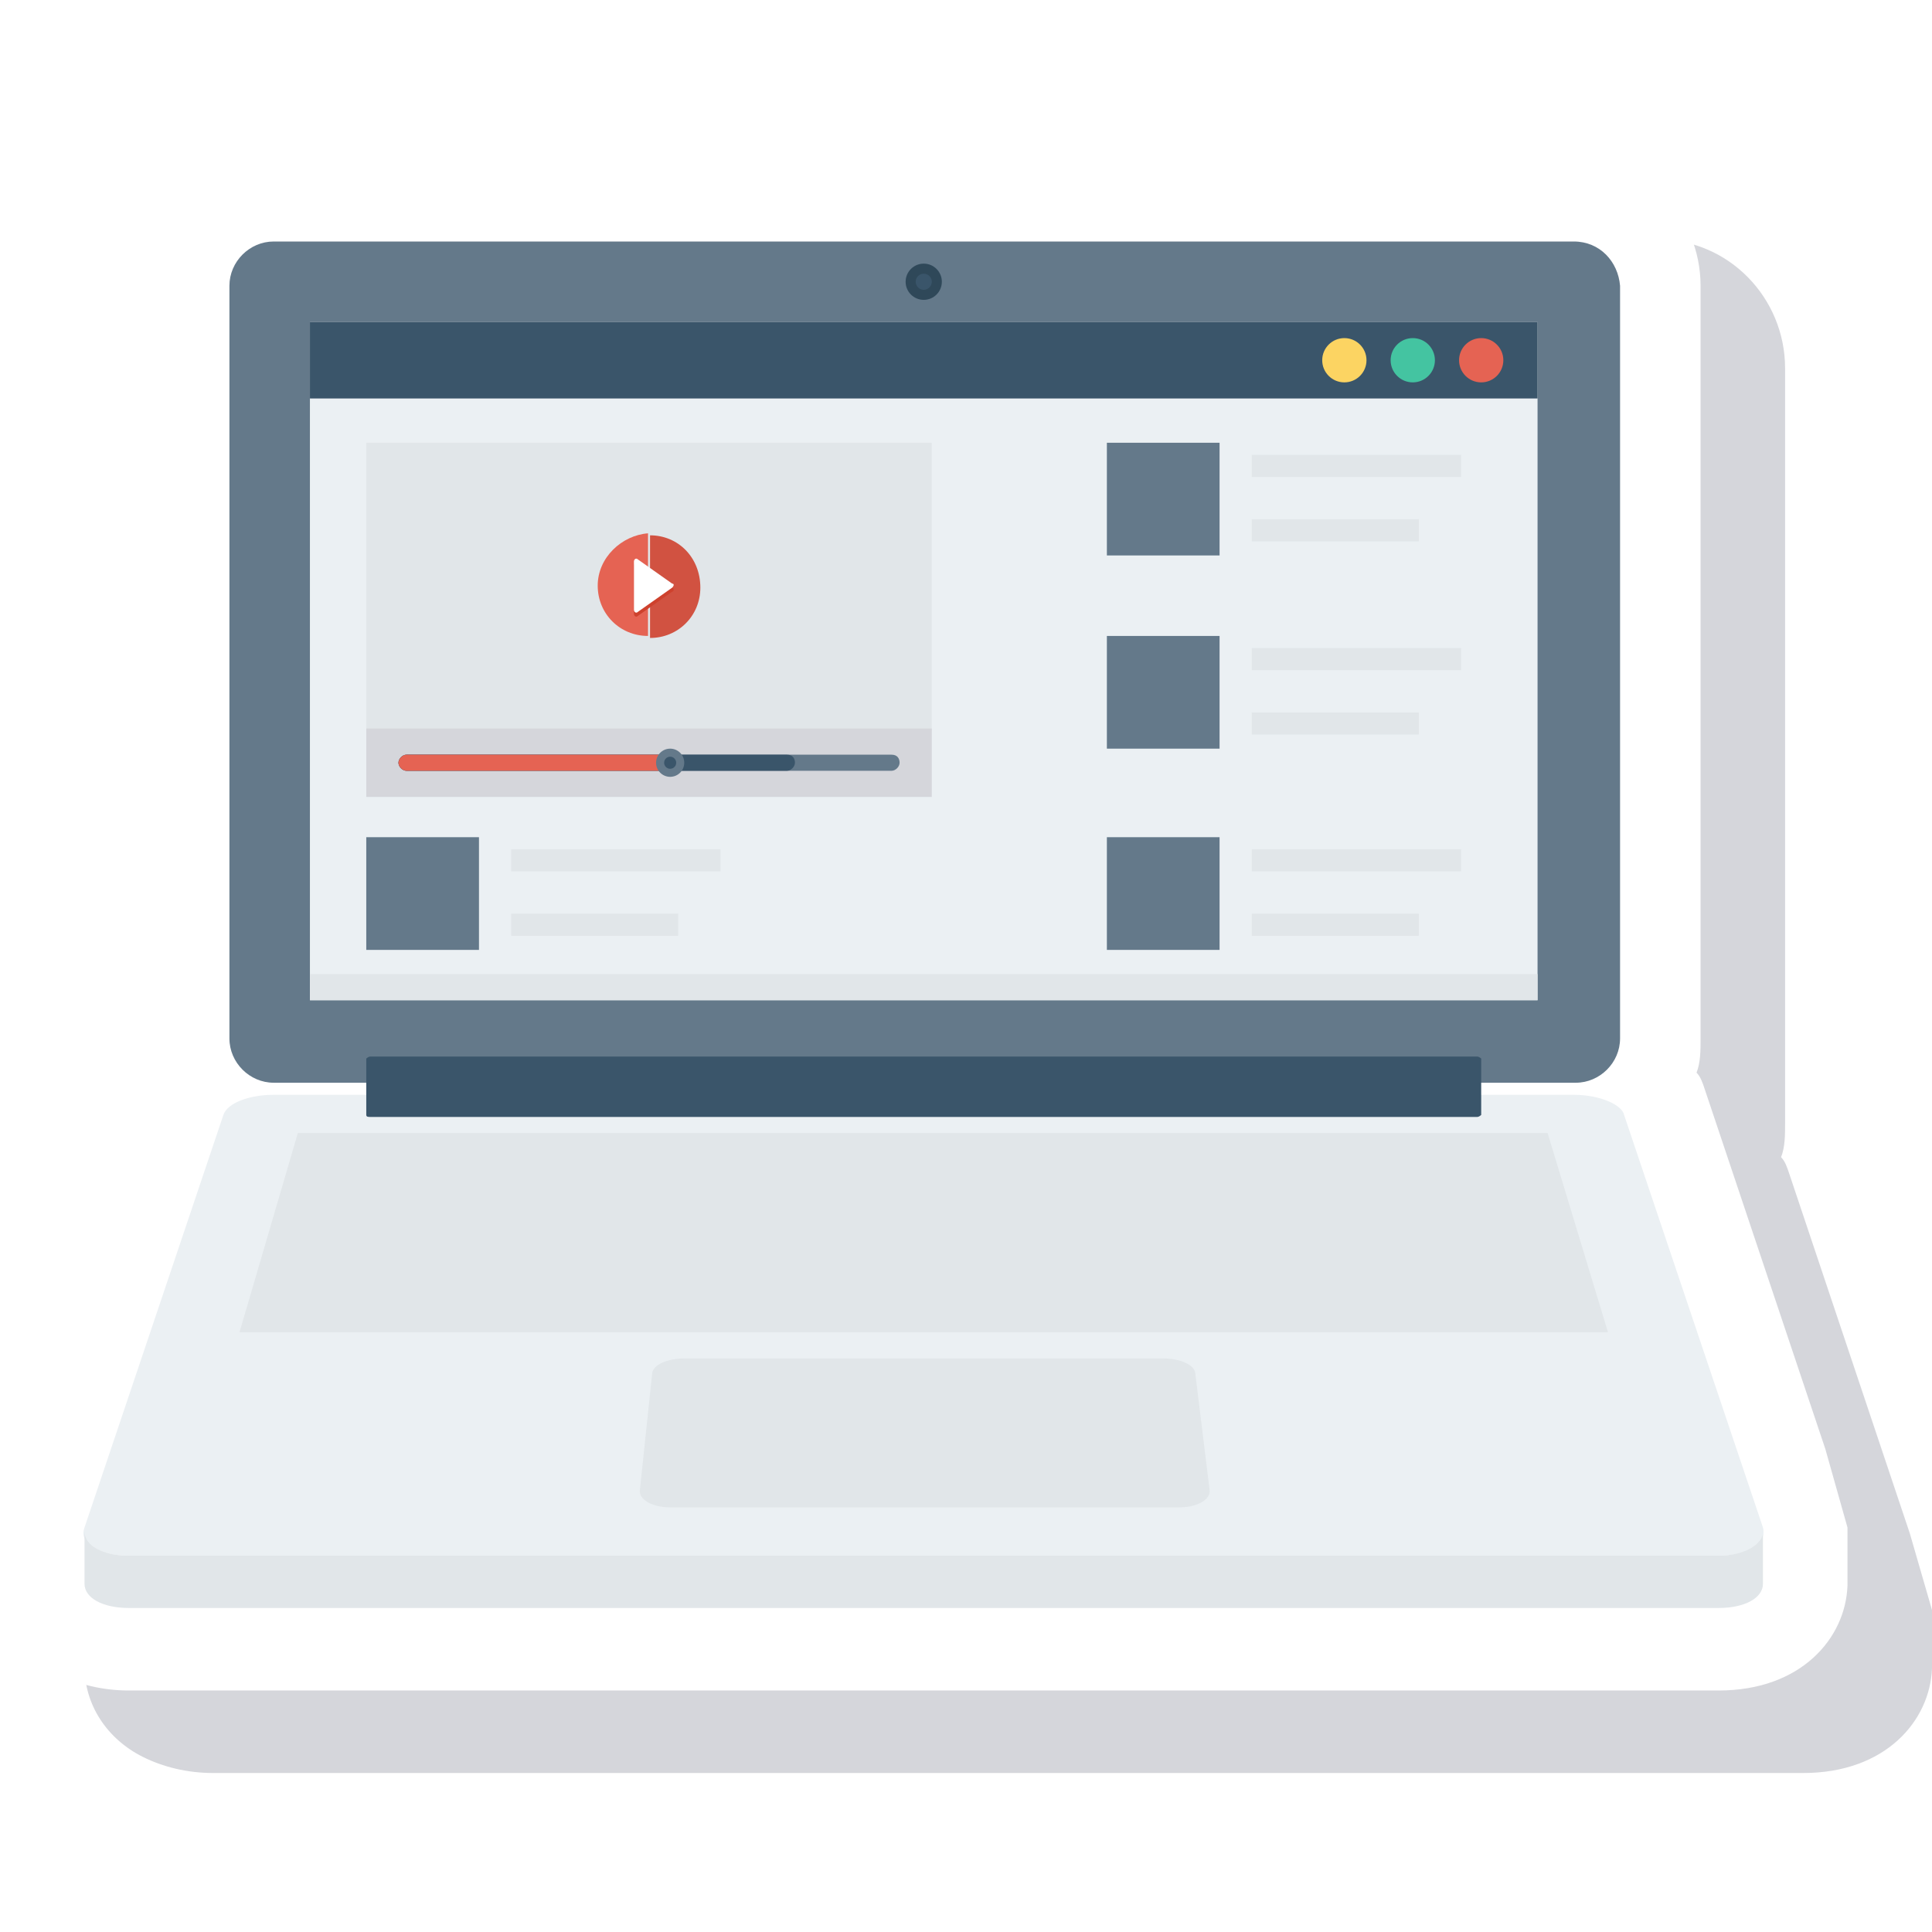
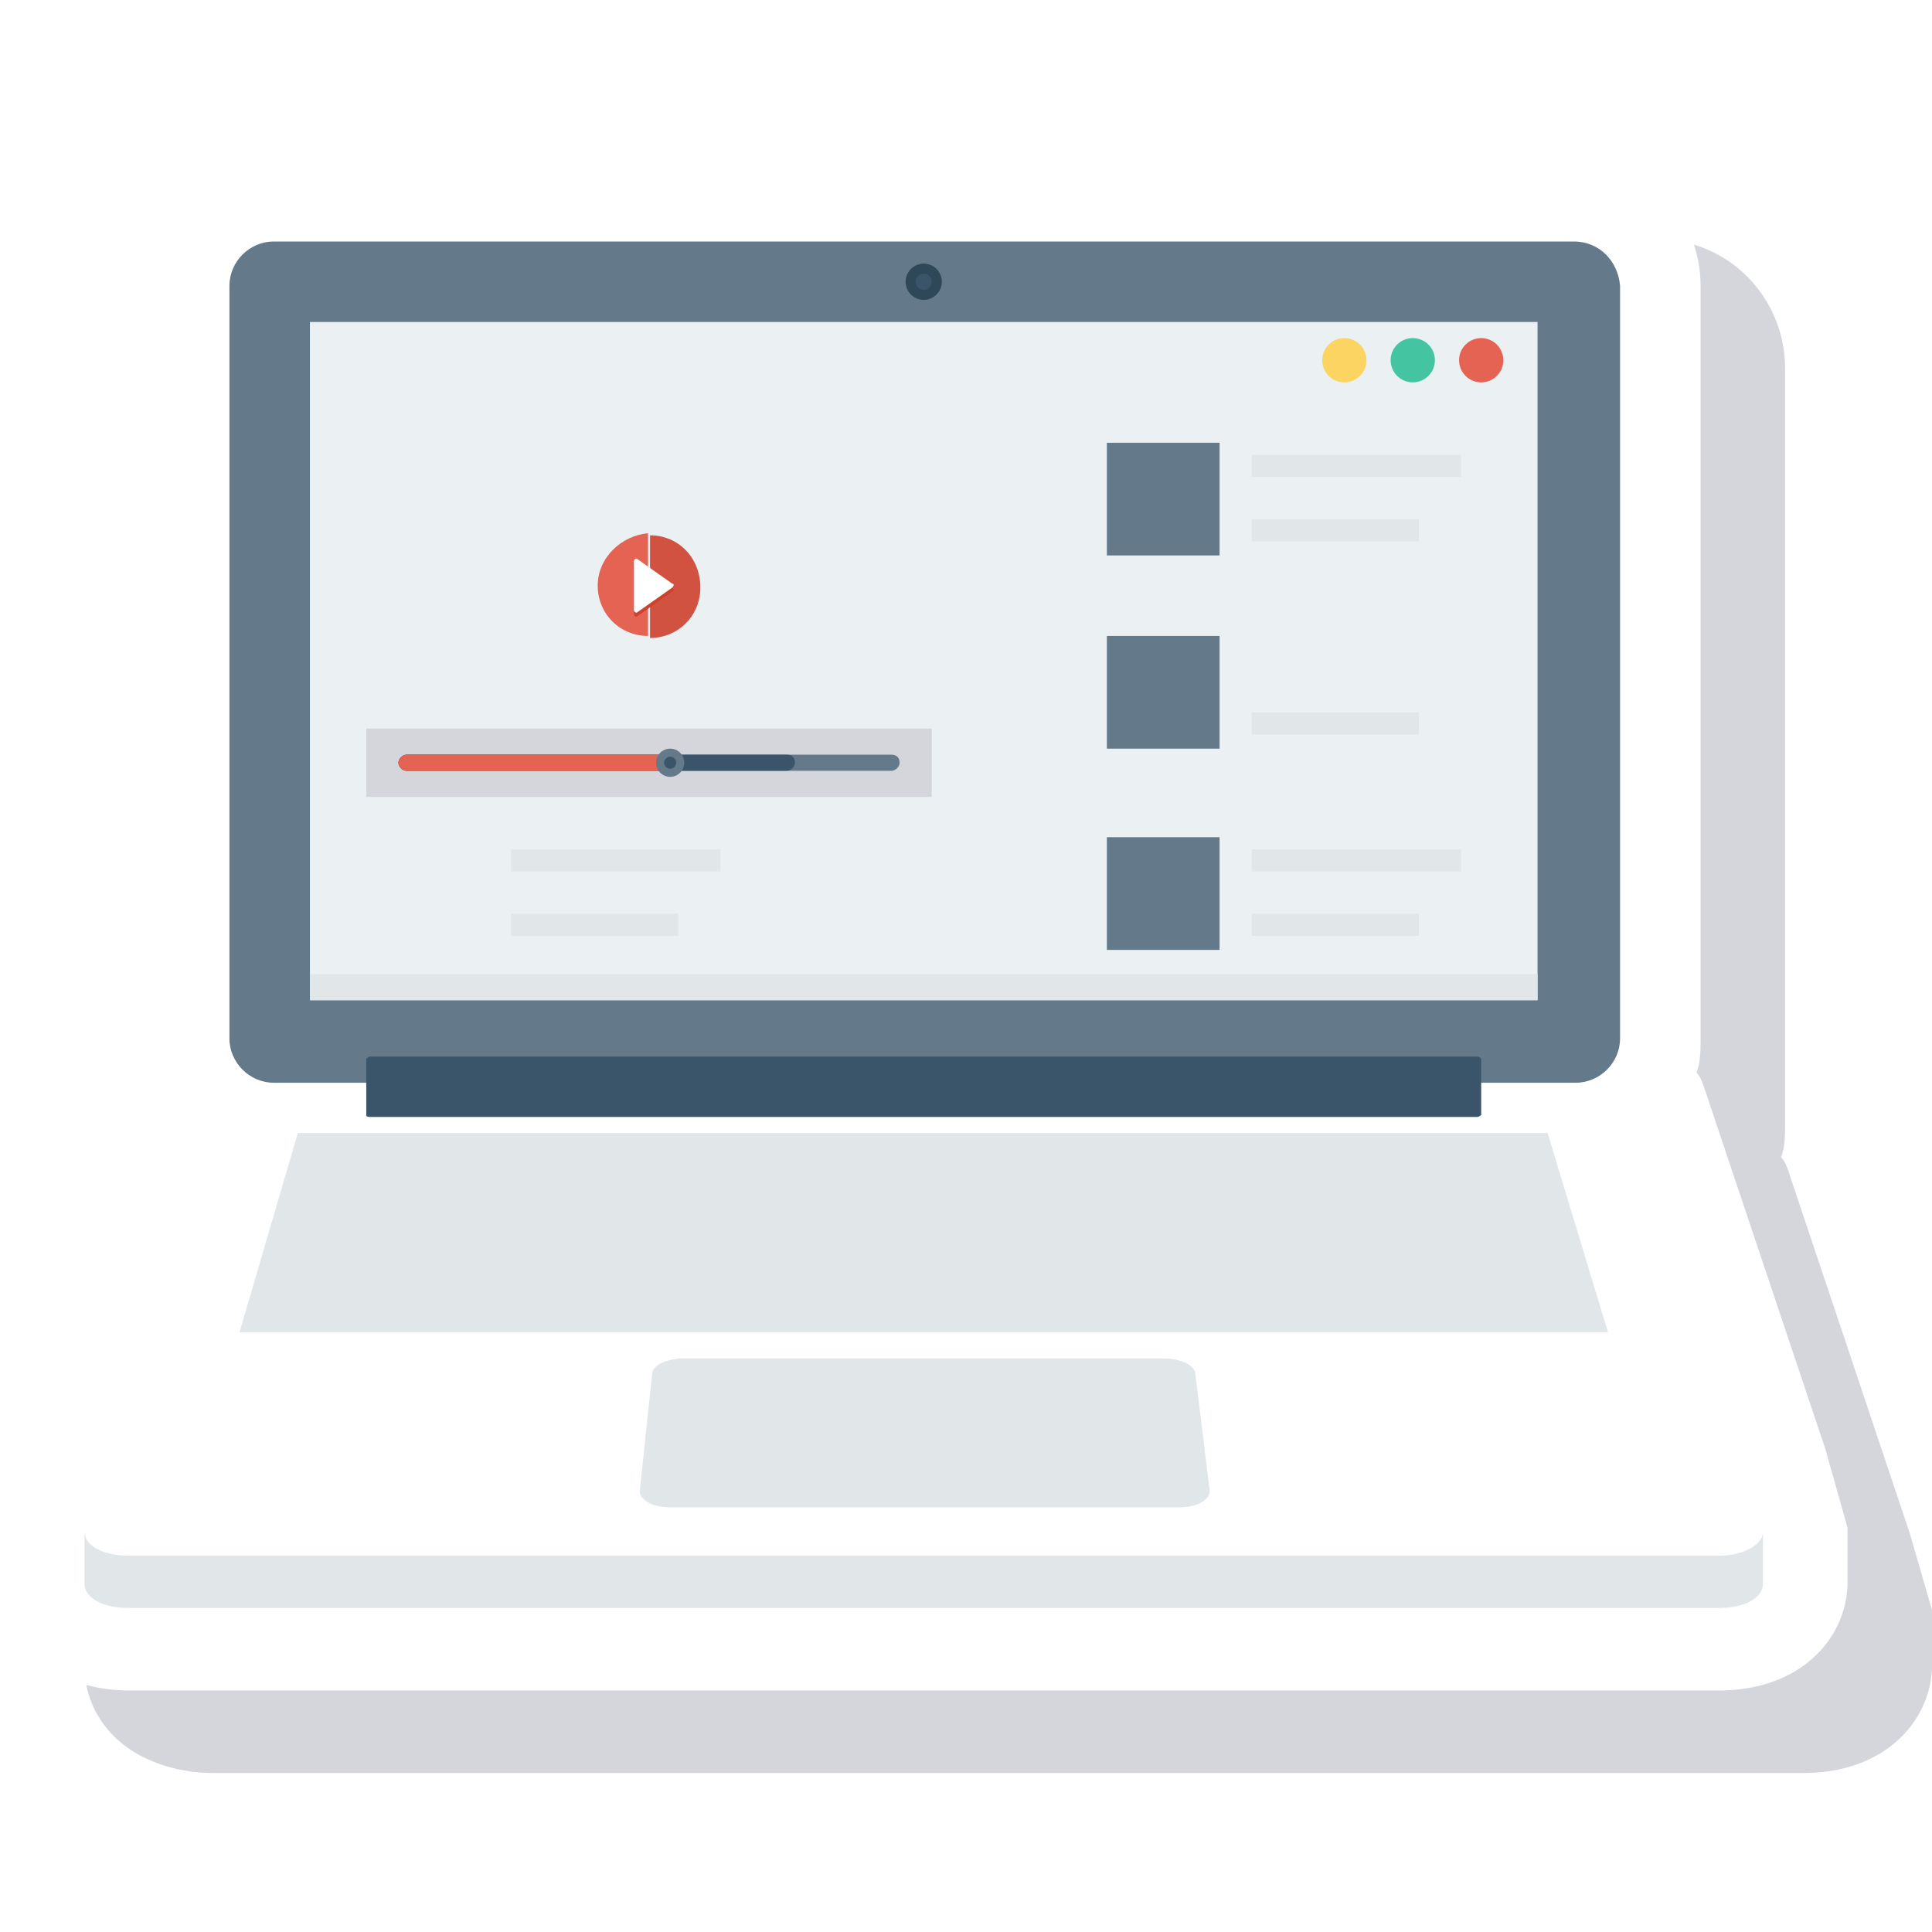
<svg xmlns="http://www.w3.org/2000/svg" id="Layer_1" style="enable-background:new 0 0 96 96;" version="1.1" viewBox="0 0 96 96" xml:space="preserve">
  <style type="text/css">
	.st0{fill:#D5D6DB;}
	.st1{fill:#FFFFFF;}
	.st2{fill:#EBF0F3;}
	.st3{fill:#27A2DB;}
	.st4{fill:#2D93BA;}
	.st5{fill:#E1E6E9;}
	.st6{fill:#3A556A;}
	.st7{fill:#64798A;}
	.st8{fill:#BFBDBD;}
	.st9{fill:#C9E8EA;}
	.st10{fill:#FCD462;}
	.st11{fill:#E56353;}
	.st12{fill:#44C4A1;}
	.st13{fill:#F6C358;}
	.st14{fill:#3EA69B;}
	.st15{fill:#2F4859;}
	.st16{fill:#D15241;}
	.st17{fill:#DC8744;}
	.st18{fill:#31978C;}
	.st19{fill:#CE412D;}
	.st20{fill:#1C75A1;}
	.st21{clip-path:url(#SVGID_2_);fill:#FCD462;}
	.st22{clip-path:url(#SVGID_2_);fill:#FBD462;}
	.st23{clip-path:url(#SVGID_2_);fill:#FAD463;}
	.st24{clip-path:url(#SVGID_2_);fill:#F9D463;}
	.st25{clip-path:url(#SVGID_2_);fill:#F8D463;}
	.st26{clip-path:url(#SVGID_2_);fill:#F7D464;}
	.st27{clip-path:url(#SVGID_2_);fill:#F6D364;}
	.st28{clip-path:url(#SVGID_2_);fill:#F5D364;}
	.st29{clip-path:url(#SVGID_2_);fill:#F4D365;}
	.st30{clip-path:url(#SVGID_2_);fill:#F3D365;}
	.st31{clip-path:url(#SVGID_2_);fill:#F2D365;}
	.st32{clip-path:url(#SVGID_2_);fill:#F1D366;}
	.st33{clip-path:url(#SVGID_2_);fill:#F0D366;}
	.st34{clip-path:url(#SVGID_2_);fill:#EFD366;}
	.st35{clip-path:url(#SVGID_2_);fill:#EED367;}
	.st36{clip-path:url(#SVGID_2_);fill:#EDD367;}
	.st37{clip-path:url(#SVGID_2_);fill:#ECD368;}
	.st38{clip-path:url(#SVGID_2_);fill:#EBD368;}
	.st39{clip-path:url(#SVGID_2_);fill:#EAD268;}
	.st40{clip-path:url(#SVGID_2_);fill:#E9D269;}
	.st41{clip-path:url(#SVGID_2_);fill:#E8D269;}
	.st42{clip-path:url(#SVGID_2_);fill:#E7D269;}
	.st43{clip-path:url(#SVGID_2_);fill:#E6D26A;}
	.st44{clip-path:url(#SVGID_2_);fill:#E5D26A;}
	.st45{clip-path:url(#SVGID_2_);fill:#E4D26A;}
	.st46{clip-path:url(#SVGID_2_);fill:#E3D26B;}
	.st47{clip-path:url(#SVGID_2_);fill:#E2D26B;}
	.st48{clip-path:url(#SVGID_2_);fill:#E1D26B;}
	.st49{clip-path:url(#SVGID_2_);fill:#E0D26C;}
	.st50{clip-path:url(#SVGID_2_);fill:#DFD16C;}
	.st51{clip-path:url(#SVGID_2_);fill:#DED16C;}
	.st52{clip-path:url(#SVGID_2_);fill:#DDD16D;}
	.st53{clip-path:url(#SVGID_2_);fill:#DCD16D;}
	.st54{clip-path:url(#SVGID_2_);fill:#DBD16D;}
	.st55{clip-path:url(#SVGID_2_);fill:#DAD16E;}
	.st56{clip-path:url(#SVGID_2_);fill:#D9D16E;}
	.st57{clip-path:url(#SVGID_2_);fill:#D8D16E;}
	.st58{clip-path:url(#SVGID_2_);fill:#D7D16F;}
	.st59{clip-path:url(#SVGID_2_);fill:#D6D16F;}
	.st60{clip-path:url(#SVGID_2_);fill:#D5D16F;}
	.st61{clip-path:url(#SVGID_2_);fill:#D4D170;}
	.st62{clip-path:url(#SVGID_2_);fill:#D3D070;}
	.st63{clip-path:url(#SVGID_2_);fill:#D2D070;}
	.st64{clip-path:url(#SVGID_2_);fill:#D1D071;}
	.st65{clip-path:url(#SVGID_2_);fill:#D0D071;}
	.st66{clip-path:url(#SVGID_2_);fill:#CFD071;}
	.st67{clip-path:url(#SVGID_2_);fill:#CED072;}
	.st68{clip-path:url(#SVGID_2_);fill:#CDD072;}
	.st69{clip-path:url(#SVGID_2_);fill:#CCD073;}
	.st70{clip-path:url(#SVGID_2_);fill:#CBD073;}
	.st71{clip-path:url(#SVGID_2_);fill:#CAD073;}
	.st72{clip-path:url(#SVGID_2_);fill:#C9D074;}
	.st73{clip-path:url(#SVGID_2_);fill:#C8CF74;}
	.st74{clip-path:url(#SVGID_2_);fill:#C7CF74;}
	.st75{clip-path:url(#SVGID_2_);fill:#C6CF75;}
	.st76{clip-path:url(#SVGID_2_);fill:#C5CF75;}
	.st77{clip-path:url(#SVGID_2_);fill:#C4CF75;}
	.st78{clip-path:url(#SVGID_2_);fill:#C3CF76;}
	.st79{clip-path:url(#SVGID_2_);fill:#C2CF76;}
	.st80{clip-path:url(#SVGID_2_);fill:#C1CF76;}
	.st81{clip-path:url(#SVGID_2_);fill:#C0CF77;}
	.st82{clip-path:url(#SVGID_2_);fill:#BFCF77;}
	.st83{clip-path:url(#SVGID_2_);fill:#BECF77;}
	.st84{clip-path:url(#SVGID_2_);fill:#BDCE78;}
	.st85{clip-path:url(#SVGID_2_);fill:#BCCE78;}
	.st86{clip-path:url(#SVGID_2_);fill:#BBCE78;}
	.st87{clip-path:url(#SVGID_2_);fill:#BACE79;}
	.st88{clip-path:url(#SVGID_2_);fill:#B9CE79;}
	.st89{clip-path:url(#SVGID_2_);fill:#B8CE79;}
	.st90{clip-path:url(#SVGID_2_);fill:#B7CE7A;}
	.st91{clip-path:url(#SVGID_2_);fill:#B6CE7A;}
	.st92{clip-path:url(#SVGID_2_);fill:#B5CE7A;}
	.st93{clip-path:url(#SVGID_2_);fill:#B4CE7B;}
	.st94{clip-path:url(#SVGID_2_);fill:#B3CE7B;}
	.st95{clip-path:url(#SVGID_2_);fill:#B2CE7B;}
	.st96{clip-path:url(#SVGID_2_);fill:#B1CD7C;}
	.st97{clip-path:url(#SVGID_2_);fill:#B0CD7C;}
	.st98{clip-path:url(#SVGID_2_);fill:#AFCD7D;}
	.st99{clip-path:url(#SVGID_2_);fill:#AECD7D;}
	.st100{clip-path:url(#SVGID_2_);fill:#ADCD7D;}
	.st101{clip-path:url(#SVGID_2_);fill:#ACCD7E;}
	.st102{clip-path:url(#SVGID_2_);fill:#ABCD7E;}
	.st103{clip-path:url(#SVGID_2_);fill:#AACD7E;}
	.st104{clip-path:url(#SVGID_2_);fill:#A9CD7F;}
	.st105{clip-path:url(#SVGID_2_);fill:#A8CD7F;}
	.st106{clip-path:url(#SVGID_2_);fill:#A7CD7F;}
	.st107{clip-path:url(#SVGID_2_);fill:#A6CC80;}
	.st108{clip-path:url(#SVGID_2_);fill:#A5CC80;}
	.st109{clip-path:url(#SVGID_2_);fill:#A4CC80;}
	.st110{clip-path:url(#SVGID_2_);fill:#A3CC81;}
	.st111{clip-path:url(#SVGID_2_);fill:#A2CC81;}
	.st112{clip-path:url(#SVGID_2_);fill:#A1CC81;}
	.st113{clip-path:url(#SVGID_2_);fill:#9FCC82;}
	.st114{clip-path:url(#SVGID_2_);fill:#9ECC82;}
	.st115{clip-path:url(#SVGID_2_);fill:#9DCC82;}
	.st116{clip-path:url(#SVGID_2_);fill:#9CCC83;}
	.st117{clip-path:url(#SVGID_2_);fill:#9BCC83;}
	.st118{clip-path:url(#SVGID_2_);fill:#9ACC83;}
	.st119{clip-path:url(#SVGID_2_);fill:#99CB84;}
	.st120{clip-path:url(#SVGID_2_);fill:#98CB84;}
	.st121{clip-path:url(#SVGID_2_);fill:#97CB84;}
	.st122{clip-path:url(#SVGID_2_);fill:#96CB85;}
	.st123{clip-path:url(#SVGID_2_);fill:#95CB85;}
	.st124{clip-path:url(#SVGID_2_);fill:#94CB85;}
	.st125{clip-path:url(#SVGID_2_);fill:#93CB86;}
	.st126{clip-path:url(#SVGID_2_);fill:#92CB86;}
	.st127{clip-path:url(#SVGID_2_);fill:#91CB86;}
	.st128{clip-path:url(#SVGID_2_);fill:#90CB87;}
	.st129{clip-path:url(#SVGID_2_);fill:#8FCB87;}
	.st130{clip-path:url(#SVGID_2_);fill:#8ECA88;}
	.st131{clip-path:url(#SVGID_2_);fill:#8DCA88;}
	.st132{clip-path:url(#SVGID_2_);fill:#8CCA88;}
	.st133{clip-path:url(#SVGID_2_);fill:#8BCA89;}
	.st134{clip-path:url(#SVGID_2_);fill:#8ACA89;}
	.st135{clip-path:url(#SVGID_2_);fill:#89CA89;}
	.st136{clip-path:url(#SVGID_2_);fill:#88CA8A;}
	.st137{clip-path:url(#SVGID_2_);fill:#87CA8A;}
	.st138{clip-path:url(#SVGID_2_);fill:#86CA8A;}
	.st139{clip-path:url(#SVGID_2_);fill:#85CA8B;}
	.st140{clip-path:url(#SVGID_2_);fill:#84CA8B;}
	.st141{clip-path:url(#SVGID_2_);fill:#83CA8B;}
	.st142{clip-path:url(#SVGID_2_);fill:#82C98C;}
	.st143{clip-path:url(#SVGID_2_);fill:#81C98C;}
	.st144{clip-path:url(#SVGID_2_);fill:#80C98C;}
	.st145{clip-path:url(#SVGID_2_);fill:#7FC98D;}
	.st146{clip-path:url(#SVGID_2_);fill:#7EC98D;}
	.st147{clip-path:url(#SVGID_2_);fill:#7DC98D;}
	.st148{clip-path:url(#SVGID_2_);fill:#7CC98E;}
	.st149{clip-path:url(#SVGID_2_);fill:#7BC98E;}
	.st150{clip-path:url(#SVGID_2_);fill:#7AC98E;}
	.st151{clip-path:url(#SVGID_2_);fill:#79C98F;}
	.st152{clip-path:url(#SVGID_2_);fill:#78C98F;}
	.st153{clip-path:url(#SVGID_2_);fill:#77C88F;}
	.st154{clip-path:url(#SVGID_2_);fill:#76C890;}
	.st155{clip-path:url(#SVGID_2_);fill:#75C890;}
	.st156{clip-path:url(#SVGID_2_);fill:#74C890;}
	.st157{clip-path:url(#SVGID_2_);fill:#73C891;}
	.st158{clip-path:url(#SVGID_2_);fill:#72C891;}
	.st159{clip-path:url(#SVGID_2_);fill:#71C892;}
	.st160{clip-path:url(#SVGID_2_);fill:#70C892;}
	.st161{clip-path:url(#SVGID_2_);fill:#6FC892;}
	.st162{clip-path:url(#SVGID_2_);fill:#6EC893;}
	.st163{clip-path:url(#SVGID_2_);fill:#6DC893;}
	.st164{clip-path:url(#SVGID_2_);fill:#6CC793;}
	.st165{clip-path:url(#SVGID_2_);fill:#6BC794;}
	.st166{clip-path:url(#SVGID_2_);fill:#6AC794;}
	.st167{clip-path:url(#SVGID_2_);fill:#69C794;}
	.st168{clip-path:url(#SVGID_2_);fill:#68C795;}
	.st169{clip-path:url(#SVGID_2_);fill:#67C795;}
	.st170{clip-path:url(#SVGID_2_);fill:#66C795;}
	.st171{clip-path:url(#SVGID_2_);fill:#65C796;}
	.st172{clip-path:url(#SVGID_2_);fill:#64C796;}
	.st173{clip-path:url(#SVGID_2_);fill:#63C796;}
	.st174{clip-path:url(#SVGID_2_);fill:#62C797;}
	.st175{clip-path:url(#SVGID_2_);fill:#61C797;}
	.st176{clip-path:url(#SVGID_2_);fill:#60C697;}
	.st177{clip-path:url(#SVGID_2_);fill:#5FC698;}
	.st178{clip-path:url(#SVGID_2_);fill:#5EC698;}
	.st179{clip-path:url(#SVGID_2_);fill:#5DC698;}
	.st180{clip-path:url(#SVGID_2_);fill:#5CC699;}
	.st181{clip-path:url(#SVGID_2_);fill:#5BC699;}
	.st182{clip-path:url(#SVGID_2_);fill:#5AC699;}
	.st183{clip-path:url(#SVGID_2_);fill:#59C69A;}
	.st184{clip-path:url(#SVGID_2_);fill:#58C69A;}
	.st185{clip-path:url(#SVGID_2_);fill:#57C69A;}
	.st186{clip-path:url(#SVGID_2_);fill:#56C69B;}
	.st187{clip-path:url(#SVGID_2_);fill:#55C59B;}
	.st188{clip-path:url(#SVGID_2_);fill:#54C59B;}
	.st189{clip-path:url(#SVGID_2_);fill:#53C59C;}
	.st190{clip-path:url(#SVGID_2_);fill:#52C59C;}
	.st191{clip-path:url(#SVGID_2_);fill:#51C59D;}
	.st192{clip-path:url(#SVGID_2_);fill:#50C59D;}
	.st193{clip-path:url(#SVGID_2_);fill:#4FC59D;}
	.st194{clip-path:url(#SVGID_2_);fill:#4EC59E;}
	.st195{clip-path:url(#SVGID_2_);fill:#4DC59E;}
	.st196{clip-path:url(#SVGID_2_);fill:#4CC59E;}
	.st197{clip-path:url(#SVGID_2_);fill:#4BC59F;}
	.st198{clip-path:url(#SVGID_2_);fill:#4AC59F;}
	.st199{clip-path:url(#SVGID_2_);fill:#49C49F;}
	.st200{clip-path:url(#SVGID_2_);fill:#48C4A0;}
	.st201{clip-path:url(#SVGID_2_);fill:#47C4A0;}
	.st202{clip-path:url(#SVGID_2_);fill:#46C4A0;}
	.st203{clip-path:url(#SVGID_2_);fill:#45C4A1;}
	.st204{clip-path:url(#SVGID_2_);fill:#44C4A1;}
	.st205{clip-path:url(#SVGID_2_);fill:#45C3A1;}
	.st206{clip-path:url(#SVGID_2_);fill:#46C3A0;}
	.st207{clip-path:url(#SVGID_2_);fill:#47C2A0;}
	.st208{clip-path:url(#SVGID_2_);fill:#48C29F;}
	.st209{clip-path:url(#SVGID_2_);fill:#49C19F;}
	.st210{clip-path:url(#SVGID_2_);fill:#4AC09E;}
	.st211{clip-path:url(#SVGID_2_);fill:#4BC09E;}
	.st212{clip-path:url(#SVGID_2_);fill:#4CBF9D;}
	.st213{clip-path:url(#SVGID_2_);fill:#4DBF9D;}
	.st214{clip-path:url(#SVGID_2_);fill:#4EBE9C;}
	.st215{clip-path:url(#SVGID_2_);fill:#4FBD9C;}
	.st216{clip-path:url(#SVGID_2_);fill:#50BD9B;}
	.st217{clip-path:url(#SVGID_2_);fill:#51BC9B;}
	.st218{clip-path:url(#SVGID_2_);fill:#52BC9A;}
	.st219{clip-path:url(#SVGID_2_);fill:#53BB9A;}
	.st220{clip-path:url(#SVGID_2_);fill:#54BA99;}
	.st221{clip-path:url(#SVGID_2_);fill:#55BA99;}
	.st222{clip-path:url(#SVGID_2_);fill:#56B998;}
	.st223{clip-path:url(#SVGID_2_);fill:#57B898;}
	.st224{clip-path:url(#SVGID_2_);fill:#58B897;}
	.st225{clip-path:url(#SVGID_2_);fill:#59B797;}
	.st226{clip-path:url(#SVGID_2_);fill:#5AB796;}
	.st227{clip-path:url(#SVGID_2_);fill:#5BB696;}
	.st228{clip-path:url(#SVGID_2_);fill:#5CB595;}
	.st229{clip-path:url(#SVGID_2_);fill:#5DB595;}
	.st230{clip-path:url(#SVGID_2_);fill:#5EB494;}
	.st231{clip-path:url(#SVGID_2_);fill:#5FB494;}
	.st232{clip-path:url(#SVGID_2_);fill:#60B393;}
	.st233{clip-path:url(#SVGID_2_);fill:#61B293;}
	.st234{clip-path:url(#SVGID_2_);fill:#62B292;}
	.st235{clip-path:url(#SVGID_2_);fill:#63B192;}
	.st236{clip-path:url(#SVGID_2_);fill:#64B191;}
	.st237{clip-path:url(#SVGID_2_);fill:#65B091;}
	.st238{clip-path:url(#SVGID_2_);fill:#66AF90;}
	.st239{clip-path:url(#SVGID_2_);fill:#67AF90;}
	.st240{clip-path:url(#SVGID_2_);fill:#68AE8F;}
	.st241{clip-path:url(#SVGID_2_);fill:#69AE8F;}
	.st242{clip-path:url(#SVGID_2_);fill:#6AAD8E;}
	.st243{clip-path:url(#SVGID_2_);fill:#6BAC8E;}
	.st244{clip-path:url(#SVGID_2_);fill:#6CAC8D;}
	.st245{clip-path:url(#SVGID_2_);fill:#6DAB8D;}
	.st246{clip-path:url(#SVGID_2_);fill:#6EAB8D;}
	.st247{clip-path:url(#SVGID_2_);fill:#6FAA8C;}
	.st248{clip-path:url(#SVGID_2_);fill:#70A98C;}
	.st249{clip-path:url(#SVGID_2_);fill:#71A98B;}
	.st250{clip-path:url(#SVGID_2_);fill:#72A88B;}
	.st251{clip-path:url(#SVGID_2_);fill:#73A88A;}
	.st252{clip-path:url(#SVGID_2_);fill:#74A78A;}
	.st253{clip-path:url(#SVGID_2_);fill:#75A689;}
	.st254{clip-path:url(#SVGID_2_);fill:#76A689;}
	.st255{clip-path:url(#SVGID_2_);fill:#77A588;}
	.st256{clip-path:url(#SVGID_2_);fill:#78A488;}
	.st257{clip-path:url(#SVGID_2_);fill:#79A487;}
	.st258{clip-path:url(#SVGID_2_);fill:#7AA387;}
	.st259{clip-path:url(#SVGID_2_);fill:#7BA386;}
	.st260{clip-path:url(#SVGID_2_);fill:#7CA286;}
	.st261{clip-path:url(#SVGID_2_);fill:#7DA185;}
	.st262{clip-path:url(#SVGID_2_);fill:#7EA185;}
	.st263{clip-path:url(#SVGID_2_);fill:#7FA084;}
	.st264{clip-path:url(#SVGID_2_);fill:#80A084;}
	.st265{clip-path:url(#SVGID_2_);fill:#819F83;}
	.st266{clip-path:url(#SVGID_2_);fill:#829E83;}
	.st267{clip-path:url(#SVGID_2_);fill:#839E82;}
	.st268{clip-path:url(#SVGID_2_);fill:#849D82;}
	.st269{clip-path:url(#SVGID_2_);fill:#859D81;}
	.st270{clip-path:url(#SVGID_2_);fill:#869C81;}
	.st271{clip-path:url(#SVGID_2_);fill:#879B80;}
	.st272{clip-path:url(#SVGID_2_);fill:#889B80;}
	.st273{clip-path:url(#SVGID_2_);fill:#899A7F;}
	.st274{clip-path:url(#SVGID_2_);fill:#8A9A7F;}
	.st275{clip-path:url(#SVGID_2_);fill:#8B997E;}
	.st276{clip-path:url(#SVGID_2_);fill:#8C987E;}
	.st277{clip-path:url(#SVGID_2_);fill:#8D987D;}
	.st278{clip-path:url(#SVGID_2_);fill:#8E977D;}
	.st279{clip-path:url(#SVGID_2_);fill:#8F977C;}
	.st280{clip-path:url(#SVGID_2_);fill:#90967C;}
	.st281{clip-path:url(#SVGID_2_);fill:#91957B;}
	.st282{clip-path:url(#SVGID_2_);fill:#92957B;}
	.st283{clip-path:url(#SVGID_2_);fill:#93947A;}
	.st284{clip-path:url(#SVGID_2_);fill:#95937A;}
	.st285{clip-path:url(#SVGID_2_);fill:#96937A;}
	.st286{clip-path:url(#SVGID_2_);fill:#979279;}
	.st287{clip-path:url(#SVGID_2_);fill:#989279;}
	.st288{clip-path:url(#SVGID_2_);fill:#999178;}
	.st289{clip-path:url(#SVGID_2_);fill:#9A9078;}
	.st290{clip-path:url(#SVGID_2_);fill:#9B9077;}
	.st291{clip-path:url(#SVGID_2_);fill:#9C8F77;}
	.st292{clip-path:url(#SVGID_2_);fill:#9D8F76;}
	.st293{clip-path:url(#SVGID_2_);fill:#9E8E76;}
	.st294{clip-path:url(#SVGID_2_);fill:#9F8D75;}
	.st295{clip-path:url(#SVGID_2_);fill:#A08D75;}
	.st296{clip-path:url(#SVGID_2_);fill:#A18C74;}
	.st297{clip-path:url(#SVGID_2_);fill:#A28C74;}
	.st298{clip-path:url(#SVGID_2_);fill:#A38B73;}
	.st299{clip-path:url(#SVGID_2_);fill:#A48A73;}
	.st300{clip-path:url(#SVGID_2_);fill:#A58A72;}
	.st301{clip-path:url(#SVGID_2_);fill:#A68972;}
	.st302{clip-path:url(#SVGID_2_);fill:#A78971;}
	.st303{clip-path:url(#SVGID_2_);fill:#A88871;}
	.st304{clip-path:url(#SVGID_2_);fill:#A98770;}
	.st305{clip-path:url(#SVGID_2_);fill:#AA8770;}
	.st306{clip-path:url(#SVGID_2_);fill:#AB866F;}
	.st307{clip-path:url(#SVGID_2_);fill:#AC866F;}
	.st308{clip-path:url(#SVGID_2_);fill:#AD856E;}
	.st309{clip-path:url(#SVGID_2_);fill:#AE846E;}
	.st310{clip-path:url(#SVGID_2_);fill:#AF846D;}
	.st311{clip-path:url(#SVGID_2_);fill:#B0836D;}
	.st312{clip-path:url(#SVGID_2_);fill:#B1836C;}
	.st313{clip-path:url(#SVGID_2_);fill:#B2826C;}
	.st314{clip-path:url(#SVGID_2_);fill:#B3816B;}
	.st315{clip-path:url(#SVGID_2_);fill:#B4816B;}
	.st316{clip-path:url(#SVGID_2_);fill:#B5806A;}
	.st317{clip-path:url(#SVGID_2_);fill:#B67F6A;}
	.st318{clip-path:url(#SVGID_2_);fill:#B77F69;}
	.st319{clip-path:url(#SVGID_2_);fill:#B87E69;}
	.st320{clip-path:url(#SVGID_2_);fill:#B97E68;}
	.st321{clip-path:url(#SVGID_2_);fill:#BA7D68;}
	.st322{clip-path:url(#SVGID_2_);fill:#BB7C67;}
	.st323{clip-path:url(#SVGID_2_);fill:#BC7C67;}
	.st324{clip-path:url(#SVGID_2_);fill:#BD7B66;}
	.st325{clip-path:url(#SVGID_2_);fill:#BE7B66;}
	.st326{clip-path:url(#SVGID_2_);fill:#BF7A66;}
	.st327{clip-path:url(#SVGID_2_);fill:#C07965;}
	.st328{clip-path:url(#SVGID_2_);fill:#C17965;}
	.st329{clip-path:url(#SVGID_2_);fill:#C27864;}
	.st330{clip-path:url(#SVGID_2_);fill:#C37864;}
	.st331{clip-path:url(#SVGID_2_);fill:#C47763;}
	.st332{clip-path:url(#SVGID_2_);fill:#C57663;}
	.st333{clip-path:url(#SVGID_2_);fill:#C67662;}
	.st334{clip-path:url(#SVGID_2_);fill:#C77562;}
	.st335{clip-path:url(#SVGID_2_);fill:#C87561;}
	.st336{clip-path:url(#SVGID_2_);fill:#C97461;}
	.st337{clip-path:url(#SVGID_2_);fill:#CA7360;}
	.st338{clip-path:url(#SVGID_2_);fill:#CB7360;}
	.st339{clip-path:url(#SVGID_2_);fill:#CC725F;}
	.st340{clip-path:url(#SVGID_2_);fill:#CD725F;}
	.st341{clip-path:url(#SVGID_2_);fill:#CE715E;}
	.st342{clip-path:url(#SVGID_2_);fill:#CF705E;}
	.st343{clip-path:url(#SVGID_2_);fill:#D0705D;}
	.st344{clip-path:url(#SVGID_2_);fill:#D16F5D;}
	.st345{clip-path:url(#SVGID_2_);fill:#D26F5C;}
	.st346{clip-path:url(#SVGID_2_);fill:#D36E5C;}
	.st347{clip-path:url(#SVGID_2_);fill:#D46D5B;}
	.st348{clip-path:url(#SVGID_2_);fill:#D56D5B;}
	.st349{clip-path:url(#SVGID_2_);fill:#D66C5A;}
	.st350{clip-path:url(#SVGID_2_);fill:#D76B5A;}
	.st351{clip-path:url(#SVGID_2_);fill:#D86B59;}
	.st352{clip-path:url(#SVGID_2_);fill:#D96A59;}
	.st353{clip-path:url(#SVGID_2_);fill:#DA6A58;}
	.st354{clip-path:url(#SVGID_2_);fill:#DB6958;}
	.st355{clip-path:url(#SVGID_2_);fill:#DC6857;}
	.st356{clip-path:url(#SVGID_2_);fill:#DD6857;}
	.st357{clip-path:url(#SVGID_2_);fill:#DE6756;}
	.st358{clip-path:url(#SVGID_2_);fill:#DF6756;}
	.st359{clip-path:url(#SVGID_2_);fill:#E06655;}
	.st360{clip-path:url(#SVGID_2_);fill:#E16555;}
	.st361{clip-path:url(#SVGID_2_);fill:#E26554;}
	.st362{clip-path:url(#SVGID_2_);fill:#E36454;}
	.st363{clip-path:url(#SVGID_2_);fill:#E46453;}
	.st364{clip-path:url(#SVGID_2_);fill:#E56353;}
	.st365{clip-path:url(#SVGID_2_);fill:#E56453;}
	.st366{clip-path:url(#SVGID_2_);fill:#E46552;}
	.st367{clip-path:url(#SVGID_2_);fill:#E46652;}
	.st368{clip-path:url(#SVGID_2_);fill:#E46751;}
	.st369{clip-path:url(#SVGID_2_);fill:#E46851;}
	.st370{clip-path:url(#SVGID_2_);fill:#E36950;}
	.st371{clip-path:url(#SVGID_2_);fill:#E36A50;}
	.st372{clip-path:url(#SVGID_2_);fill:#E36B50;}
	.st373{clip-path:url(#SVGID_2_);fill:#E36C4F;}
	.st374{clip-path:url(#SVGID_2_);fill:#E26D4F;}
	.st375{clip-path:url(#SVGID_2_);fill:#E26E4E;}
	.st376{clip-path:url(#SVGID_2_);fill:#E26F4E;}
	.st377{clip-path:url(#SVGID_2_);fill:#E2704D;}
	.st378{clip-path:url(#SVGID_2_);fill:#E1714D;}
	.st379{clip-path:url(#SVGID_2_);fill:#E1724D;}
	.st380{clip-path:url(#SVGID_2_);fill:#E1734C;}
	.st381{clip-path:url(#SVGID_2_);fill:#E1744C;}
	.st382{clip-path:url(#SVGID_2_);fill:#E0764B;}
	.st383{clip-path:url(#SVGID_2_);fill:#E0774B;}
	.st384{clip-path:url(#SVGID_2_);fill:#E0784A;}
	.st385{clip-path:url(#SVGID_2_);fill:#E0794A;}
	.st386{clip-path:url(#SVGID_2_);fill:#DF7A4A;}
	.st387{clip-path:url(#SVGID_2_);fill:#DF7B49;}
	.st388{clip-path:url(#SVGID_2_);fill:#DF7C49;}
	.st389{clip-path:url(#SVGID_2_);fill:#DF7D48;}
	.st390{clip-path:url(#SVGID_2_);fill:#DE7E48;}
	.st391{clip-path:url(#SVGID_2_);fill:#DE7F47;}
	.st392{clip-path:url(#SVGID_2_);fill:#DE8047;}
	.st393{clip-path:url(#SVGID_2_);fill:#DE8147;}
	.st394{clip-path:url(#SVGID_2_);fill:#DD8246;}
	.st395{clip-path:url(#SVGID_2_);fill:#DD8346;}
	.st396{clip-path:url(#SVGID_2_);fill:#DD8445;}
	.st397{clip-path:url(#SVGID_2_);fill:#DD8545;}
	.st398{clip-path:url(#SVGID_2_);fill:#DC8644;}
	.st399{clip-path:url(#SVGID_2_);fill:#DC8744;}
	.st400{clip-path:url(#SVGID_2_);fill:#DB8745;}
	.st401{clip-path:url(#SVGID_2_);fill:#DA8746;}
	.st402{clip-path:url(#SVGID_2_);fill:#D98747;}
	.st403{clip-path:url(#SVGID_2_);fill:#D88847;}
	.st404{clip-path:url(#SVGID_2_);fill:#D78848;}
	.st405{clip-path:url(#SVGID_2_);fill:#D68849;}
	.st406{clip-path:url(#SVGID_2_);fill:#D5884A;}
	.st407{clip-path:url(#SVGID_2_);fill:#D4884B;}
	.st408{clip-path:url(#SVGID_2_);fill:#D3884C;}
	.st409{clip-path:url(#SVGID_2_);fill:#D2894C;}
	.st410{clip-path:url(#SVGID_2_);fill:#D1894D;}
	.st411{clip-path:url(#SVGID_2_);fill:#D0894E;}
	.st412{clip-path:url(#SVGID_2_);fill:#CF894F;}
	.st413{clip-path:url(#SVGID_2_);fill:#CE8950;}
	.st414{clip-path:url(#SVGID_2_);fill:#CD8951;}
	.st415{clip-path:url(#SVGID_2_);fill:#CC8951;}
	.st416{clip-path:url(#SVGID_2_);fill:#CB8A52;}
	.st417{clip-path:url(#SVGID_2_);fill:#CA8A53;}
	.st418{clip-path:url(#SVGID_2_);fill:#C98A54;}
	.st419{clip-path:url(#SVGID_2_);fill:#C88A55;}
	.st420{clip-path:url(#SVGID_2_);fill:#C78A56;}
	.st421{clip-path:url(#SVGID_2_);fill:#C68A56;}
	.st422{clip-path:url(#SVGID_2_);fill:#C58A57;}
	.st423{clip-path:url(#SVGID_2_);fill:#C48B58;}
	.st424{clip-path:url(#SVGID_2_);fill:#C38B59;}
	.st425{clip-path:url(#SVGID_2_);fill:#C28B5A;}
	.st426{clip-path:url(#SVGID_2_);fill:#C18B5B;}
	.st427{clip-path:url(#SVGID_2_);fill:#C08B5B;}
	.st428{clip-path:url(#SVGID_2_);fill:#BF8B5C;}
	.st429{clip-path:url(#SVGID_2_);fill:#BE8C5D;}
	.st430{clip-path:url(#SVGID_2_);fill:#BD8C5E;}
	.st431{clip-path:url(#SVGID_2_);fill:#BC8C5F;}
	.st432{clip-path:url(#SVGID_2_);fill:#BB8C60;}
	.st433{clip-path:url(#SVGID_2_);fill:#BA8C61;}
	.st434{clip-path:url(#SVGID_2_);fill:#B98C61;}
	.st435{clip-path:url(#SVGID_2_);fill:#B88C62;}
	.st436{clip-path:url(#SVGID_2_);fill:#B78D63;}
	.st437{clip-path:url(#SVGID_2_);fill:#B68D64;}
	.st438{clip-path:url(#SVGID_2_);fill:#B58D65;}
	.st439{clip-path:url(#SVGID_2_);fill:#B48D66;}
	.st440{clip-path:url(#SVGID_2_);fill:#B38D66;}
	.st441{clip-path:url(#SVGID_2_);fill:#B28D67;}
	.st442{clip-path:url(#SVGID_2_);fill:#B18D68;}
	.st443{clip-path:url(#SVGID_2_);fill:#B08E69;}
	.st444{clip-path:url(#SVGID_2_);fill:#AF8E6A;}
	.st445{clip-path:url(#SVGID_2_);fill:#AE8E6B;}
	.st446{clip-path:url(#SVGID_2_);fill:#AD8E6B;}
	.st447{clip-path:url(#SVGID_2_);fill:#AC8E6C;}
	.st448{clip-path:url(#SVGID_2_);fill:#AB8E6D;}
	.st449{clip-path:url(#SVGID_2_);fill:#AA8F6E;}
	.st450{clip-path:url(#SVGID_2_);fill:#A98F6F;}
	.st451{clip-path:url(#SVGID_2_);fill:#A88F70;}
	.st452{clip-path:url(#SVGID_2_);fill:#A78F70;}
	.st453{clip-path:url(#SVGID_2_);fill:#A68F71;}
	.st454{clip-path:url(#SVGID_2_);fill:#A58F72;}
	.st455{clip-path:url(#SVGID_2_);fill:#A48F73;}
	.st456{clip-path:url(#SVGID_2_);fill:#A39074;}
	.st457{clip-path:url(#SVGID_2_);fill:#A29075;}
	.st458{clip-path:url(#SVGID_2_);fill:#A19075;}
	.st459{clip-path:url(#SVGID_2_);fill:#A09076;}
	.st460{clip-path:url(#SVGID_2_);fill:#9F9077;}
	.st461{clip-path:url(#SVGID_2_);fill:#9E9078;}
	.st462{clip-path:url(#SVGID_2_);fill:#9D9079;}
	.st463{clip-path:url(#SVGID_2_);fill:#9C917A;}
	.st464{clip-path:url(#SVGID_2_);fill:#9B917B;}
	.st465{clip-path:url(#SVGID_2_);fill:#9A917B;}
	.st466{clip-path:url(#SVGID_2_);fill:#99917C;}
	.st467{clip-path:url(#SVGID_2_);fill:#98917D;}
	.st468{clip-path:url(#SVGID_2_);fill:#97917E;}
	.st469{clip-path:url(#SVGID_2_);fill:#96927F;}
	.st470{clip-path:url(#SVGID_2_);fill:#959280;}
	.st471{clip-path:url(#SVGID_2_);fill:#949280;}
	.st472{clip-path:url(#SVGID_2_);fill:#939281;}
	.st473{clip-path:url(#SVGID_2_);fill:#929282;}
	.st474{clip-path:url(#SVGID_2_);fill:#919283;}
	.st475{clip-path:url(#SVGID_2_);fill:#909284;}
	.st476{clip-path:url(#SVGID_2_);fill:#8F9385;}
	.st477{clip-path:url(#SVGID_2_);fill:#8E9385;}
	.st478{clip-path:url(#SVGID_2_);fill:#8D9386;}
	.st479{clip-path:url(#SVGID_2_);fill:#8C9387;}
	.st480{clip-path:url(#SVGID_2_);fill:#8B9388;}
	.st481{clip-path:url(#SVGID_2_);fill:#8A9389;}
	.st482{clip-path:url(#SVGID_2_);fill:#89938A;}
	.st483{clip-path:url(#SVGID_2_);fill:#88948A;}
	.st484{clip-path:url(#SVGID_2_);fill:#87948B;}
	.st485{clip-path:url(#SVGID_2_);fill:#86948C;}
	.st486{clip-path:url(#SVGID_2_);fill:#85948D;}
	.st487{clip-path:url(#SVGID_2_);fill:#84948E;}
	.st488{clip-path:url(#SVGID_2_);fill:#83948F;}
	.st489{clip-path:url(#SVGID_2_);fill:#819590;}
	.st490{clip-path:url(#SVGID_2_);fill:#809590;}
	.st491{clip-path:url(#SVGID_2_);fill:#7F9591;}
	.st492{clip-path:url(#SVGID_2_);fill:#7E9592;}
	.st493{clip-path:url(#SVGID_2_);fill:#7D9593;}
	.st494{clip-path:url(#SVGID_2_);fill:#7C9594;}
	.st495{clip-path:url(#SVGID_2_);fill:#7B9595;}
	.st496{clip-path:url(#SVGID_2_);fill:#7A9695;}
	.st497{clip-path:url(#SVGID_2_);fill:#799696;}
	.st498{clip-path:url(#SVGID_2_);fill:#789697;}
	.st499{clip-path:url(#SVGID_2_);fill:#779698;}
	.st500{clip-path:url(#SVGID_2_);fill:#769699;}
	.st501{clip-path:url(#SVGID_2_);fill:#75969A;}
	.st502{clip-path:url(#SVGID_2_);fill:#74969A;}
	.st503{clip-path:url(#SVGID_2_);fill:#73979B;}
	.st504{clip-path:url(#SVGID_2_);fill:#72979C;}
	.st505{clip-path:url(#SVGID_2_);fill:#71979D;}
	.st506{clip-path:url(#SVGID_2_);fill:#70979E;}
	.st507{clip-path:url(#SVGID_2_);fill:#6F979F;}
	.st508{clip-path:url(#SVGID_2_);fill:#6E979F;}
	.st509{clip-path:url(#SVGID_2_);fill:#6D98A0;}
	.st510{clip-path:url(#SVGID_2_);fill:#6C98A1;}
	.st511{clip-path:url(#SVGID_2_);fill:#6B98A2;}
	.st512{clip-path:url(#SVGID_2_);fill:#6A98A3;}
	.st513{clip-path:url(#SVGID_2_);fill:#6998A4;}
	.st514{clip-path:url(#SVGID_2_);fill:#6898A4;}
	.st515{clip-path:url(#SVGID_2_);fill:#6798A5;}
	.st516{clip-path:url(#SVGID_2_);fill:#6699A6;}
	.st517{clip-path:url(#SVGID_2_);fill:#6599A7;}
	.st518{clip-path:url(#SVGID_2_);fill:#6499A8;}
	.st519{clip-path:url(#SVGID_2_);fill:#6399A9;}
	.st520{clip-path:url(#SVGID_2_);fill:#6299AA;}
	.st521{clip-path:url(#SVGID_2_);fill:#6199AA;}
	.st522{clip-path:url(#SVGID_2_);fill:#6099AB;}
	.st523{clip-path:url(#SVGID_2_);fill:#5F9AAC;}
	.st524{clip-path:url(#SVGID_2_);fill:#5E9AAD;}
	.st525{clip-path:url(#SVGID_2_);fill:#5D9AAE;}
	.st526{clip-path:url(#SVGID_2_);fill:#5C9AAF;}
	.st527{clip-path:url(#SVGID_2_);fill:#5B9AAF;}
	.st528{clip-path:url(#SVGID_2_);fill:#5A9AB0;}
	.st529{clip-path:url(#SVGID_2_);fill:#599BB1;}
	.st530{clip-path:url(#SVGID_2_);fill:#589BB2;}
	.st531{clip-path:url(#SVGID_2_);fill:#579BB3;}
	.st532{clip-path:url(#SVGID_2_);fill:#569BB4;}
	.st533{clip-path:url(#SVGID_2_);fill:#559BB4;}
	.st534{clip-path:url(#SVGID_2_);fill:#549BB5;}
	.st535{clip-path:url(#SVGID_2_);fill:#539BB6;}
	.st536{clip-path:url(#SVGID_2_);fill:#529CB7;}
	.st537{clip-path:url(#SVGID_2_);fill:#519CB8;}
	.st538{clip-path:url(#SVGID_2_);fill:#509CB9;}
	.st539{clip-path:url(#SVGID_2_);fill:#4F9CB9;}
	.st540{clip-path:url(#SVGID_2_);fill:#4E9CBA;}
	.st541{clip-path:url(#SVGID_2_);fill:#4D9CBB;}
	.st542{clip-path:url(#SVGID_2_);fill:#4C9CBC;}
	.st543{clip-path:url(#SVGID_2_);fill:#4B9DBD;}
	.st544{clip-path:url(#SVGID_2_);fill:#4A9DBE;}
	.st545{clip-path:url(#SVGID_2_);fill:#499DBE;}
	.st546{clip-path:url(#SVGID_2_);fill:#489DBF;}
	.st547{clip-path:url(#SVGID_2_);fill:#479DC0;}
	.st548{clip-path:url(#SVGID_2_);fill:#469DC1;}
	.st549{clip-path:url(#SVGID_2_);fill:#459EC2;}
	.st550{clip-path:url(#SVGID_2_);fill:#449EC3;}
	.st551{clip-path:url(#SVGID_2_);fill:#439EC4;}
	.st552{clip-path:url(#SVGID_2_);fill:#429EC4;}
	.st553{clip-path:url(#SVGID_2_);fill:#419EC5;}
	.st554{clip-path:url(#SVGID_2_);fill:#409EC6;}
	.st555{clip-path:url(#SVGID_2_);fill:#3F9EC7;}
	.st556{clip-path:url(#SVGID_2_);fill:#3E9FC8;}
	.st557{clip-path:url(#SVGID_2_);fill:#3D9FC9;}
	.st558{clip-path:url(#SVGID_2_);fill:#3C9FC9;}
	.st559{clip-path:url(#SVGID_2_);fill:#3B9FCA;}
	.st560{clip-path:url(#SVGID_2_);fill:#3A9FCB;}
	.st561{clip-path:url(#SVGID_2_);fill:#399FCC;}
	.st562{clip-path:url(#SVGID_2_);fill:#389FCD;}
	.st563{clip-path:url(#SVGID_2_);fill:#37A0CE;}
	.st564{clip-path:url(#SVGID_2_);fill:#36A0CE;}
	.st565{clip-path:url(#SVGID_2_);fill:#35A0CF;}
	.st566{clip-path:url(#SVGID_2_);fill:#34A0D0;}
	.st567{clip-path:url(#SVGID_2_);fill:#33A0D1;}
	.st568{clip-path:url(#SVGID_2_);fill:#32A0D2;}
	.st569{clip-path:url(#SVGID_2_);fill:#31A1D3;}
	.st570{clip-path:url(#SVGID_2_);fill:#30A1D3;}
	.st571{clip-path:url(#SVGID_2_);fill:#2FA1D4;}
	.st572{clip-path:url(#SVGID_2_);fill:#2EA1D5;}
	.st573{clip-path:url(#SVGID_2_);fill:#2DA1D6;}
	.st574{clip-path:url(#SVGID_2_);fill:#2CA1D7;}
	.st575{clip-path:url(#SVGID_2_);fill:#2BA1D8;}
	.st576{clip-path:url(#SVGID_2_);fill:#2AA2D8;}
	.st577{clip-path:url(#SVGID_2_);fill:#29A2D9;}
	.st578{clip-path:url(#SVGID_2_);fill:#28A2DA;}
	.st579{clip-path:url(#SVGID_2_);fill:#27A2DB;}
	.st580{clip-path:url(#SVGID_2_);fill:#27A1DA;}
	.st581{clip-path:url(#SVGID_2_);fill:#27A1D9;}
	.st582{clip-path:url(#SVGID_2_);fill:#27A0D8;}
	.st583{clip-path:url(#SVGID_2_);fill:#279FD7;}
	.st584{clip-path:url(#SVGID_2_);fill:#279FD6;}
	.st585{clip-path:url(#SVGID_2_);fill:#279ED5;}
	.st586{clip-path:url(#SVGID_2_);fill:#279DD4;}
	.st587{clip-path:url(#SVGID_2_);fill:#279CD3;}
	.st588{clip-path:url(#SVGID_2_);fill:#289CD2;}
	.st589{clip-path:url(#SVGID_2_);fill:#289BD1;}
	.st590{clip-path:url(#SVGID_2_);fill:#289AD0;}
	.st591{clip-path:url(#SVGID_2_);fill:#289ACF;}
	.st592{clip-path:url(#SVGID_2_);fill:#2899CE;}
	.st593{clip-path:url(#SVGID_2_);fill:#2898CD;}
	.st594{clip-path:url(#SVGID_2_);fill:#2898CC;}
	.st595{clip-path:url(#SVGID_2_);fill:#2897CB;}
	.st596{clip-path:url(#SVGID_2_);fill:#2896CA;}
	.st597{clip-path:url(#SVGID_2_);fill:#2895C9;}
	.st598{clip-path:url(#SVGID_2_);fill:#2895C8;}
	.st599{clip-path:url(#SVGID_2_);fill:#2894C7;}
	.st600{clip-path:url(#SVGID_2_);fill:#2893C6;}
	.st601{clip-path:url(#SVGID_2_);fill:#2893C5;}
	.st602{clip-path:url(#SVGID_2_);fill:#2892C4;}
	.st603{clip-path:url(#SVGID_2_);fill:#2891C3;}
	.st604{clip-path:url(#SVGID_2_);fill:#2991C2;}
	.st605{clip-path:url(#SVGID_2_);fill:#2990C1;}
	.st606{clip-path:url(#SVGID_2_);fill:#298FC0;}
	.st607{clip-path:url(#SVGID_2_);fill:#298EBF;}
	.st608{clip-path:url(#SVGID_2_);fill:#298EBE;}
	.st609{clip-path:url(#SVGID_2_);fill:#298DBD;}
	.st610{clip-path:url(#SVGID_2_);fill:#298CBC;}
	.st611{clip-path:url(#SVGID_2_);fill:#298CBB;}
	.st612{clip-path:url(#SVGID_2_);fill:#298BBA;}
	.st613{clip-path:url(#SVGID_2_);fill:#298AB9;}
	.st614{clip-path:url(#SVGID_2_);fill:#298AB8;}
	.st615{clip-path:url(#SVGID_2_);fill:#2989B7;}
	.st616{clip-path:url(#SVGID_2_);fill:#2988B6;}
	.st617{clip-path:url(#SVGID_2_);fill:#2987B5;}
	.st618{clip-path:url(#SVGID_2_);fill:#2987B4;}
	.st619{clip-path:url(#SVGID_2_);fill:#2986B3;}
	.st620{clip-path:url(#SVGID_2_);fill:#2A85B2;}
	.st621{clip-path:url(#SVGID_2_);fill:#2A85B1;}
	.st622{clip-path:url(#SVGID_2_);fill:#2A84B0;}
	.st623{clip-path:url(#SVGID_2_);fill:#2A83AF;}
	.st624{clip-path:url(#SVGID_2_);fill:#2A83AE;}
	.st625{clip-path:url(#SVGID_2_);fill:#2A82AD;}
	.st626{clip-path:url(#SVGID_2_);fill:#2A81AC;}
	.st627{clip-path:url(#SVGID_2_);fill:#2A81AB;}
	.st628{clip-path:url(#SVGID_2_);fill:#2A80AA;}
	.st629{clip-path:url(#SVGID_2_);fill:#2A7FA9;}
	.st630{clip-path:url(#SVGID_2_);fill:#2A7EA8;}
	.st631{clip-path:url(#SVGID_2_);fill:#2A7EA7;}
	.st632{clip-path:url(#SVGID_2_);fill:#2A7DA6;}
	.st633{clip-path:url(#SVGID_2_);fill:#2A7CA5;}
	.st634{clip-path:url(#SVGID_2_);fill:#2A7CA4;}
	.st635{clip-path:url(#SVGID_2_);fill:#2A7BA3;}
	.st636{clip-path:url(#SVGID_2_);fill:#2B7AA2;}
	.st637{clip-path:url(#SVGID_2_);fill:#2B7AA1;}
	.st638{clip-path:url(#SVGID_2_);fill:#2B79A0;}
	.st639{clip-path:url(#SVGID_2_);fill:#2B789F;}
	.st640{clip-path:url(#SVGID_2_);fill:#2B779E;}
	.st641{clip-path:url(#SVGID_2_);fill:#2B779D;}
	.st642{clip-path:url(#SVGID_2_);fill:#2B769C;}
	.st643{clip-path:url(#SVGID_2_);fill:#2B759B;}
	.st644{clip-path:url(#SVGID_2_);fill:#2B7599;}
	.st645{clip-path:url(#SVGID_2_);fill:#2B7498;}
	.st646{clip-path:url(#SVGID_2_);fill:#2B7397;}
	.st647{clip-path:url(#SVGID_2_);fill:#2B7396;}
	.st648{clip-path:url(#SVGID_2_);fill:#2B7295;}
	.st649{clip-path:url(#SVGID_2_);fill:#2B7194;}
	.st650{clip-path:url(#SVGID_2_);fill:#2B7093;}
	.st651{clip-path:url(#SVGID_2_);fill:#2B7092;}
	.st652{clip-path:url(#SVGID_2_);fill:#2C6F91;}
	.st653{clip-path:url(#SVGID_2_);fill:#2C6E90;}
	.st654{clip-path:url(#SVGID_2_);fill:#2C6E8F;}
	.st655{clip-path:url(#SVGID_2_);fill:#2C6D8E;}
	.st656{clip-path:url(#SVGID_2_);fill:#2C6C8D;}
	.st657{clip-path:url(#SVGID_2_);fill:#2C6C8C;}
	.st658{clip-path:url(#SVGID_2_);fill:#2C6B8B;}
	.st659{clip-path:url(#SVGID_2_);fill:#2C6A8A;}
	.st660{clip-path:url(#SVGID_2_);fill:#2C6989;}
	.st661{clip-path:url(#SVGID_2_);fill:#2C6988;}
	.st662{clip-path:url(#SVGID_2_);fill:#2C6887;}
	.st663{clip-path:url(#SVGID_2_);fill:#2C6786;}
	.st664{clip-path:url(#SVGID_2_);fill:#2C6785;}
	.st665{clip-path:url(#SVGID_2_);fill:#2C6684;}
	.st666{clip-path:url(#SVGID_2_);fill:#2C6583;}
	.st667{clip-path:url(#SVGID_2_);fill:#2C6582;}
	.st668{clip-path:url(#SVGID_2_);fill:#2D6481;}
	.st669{clip-path:url(#SVGID_2_);fill:#2D6380;}
	.st670{clip-path:url(#SVGID_2_);fill:#2D637F;}
	.st671{clip-path:url(#SVGID_2_);fill:#2D627E;}
	.st672{clip-path:url(#SVGID_2_);fill:#2D617D;}
	.st673{clip-path:url(#SVGID_2_);fill:#2D607C;}
	.st674{clip-path:url(#SVGID_2_);fill:#2D607B;}
	.st675{clip-path:url(#SVGID_2_);fill:#2D5F7A;}
	.st676{clip-path:url(#SVGID_2_);fill:#2D5E79;}
	.st677{clip-path:url(#SVGID_2_);fill:#2D5E78;}
	.st678{clip-path:url(#SVGID_2_);fill:#2D5D77;}
	.st679{clip-path:url(#SVGID_2_);fill:#2D5C76;}
	.st680{clip-path:url(#SVGID_2_);fill:#2D5C75;}
	.st681{clip-path:url(#SVGID_2_);fill:#2D5B74;}
	.st682{clip-path:url(#SVGID_2_);fill:#2D5A73;}
	.st683{clip-path:url(#SVGID_2_);fill:#2D5972;}
	.st684{clip-path:url(#SVGID_2_);fill:#2E5971;}
	.st685{clip-path:url(#SVGID_2_);fill:#2E5870;}
	.st686{clip-path:url(#SVGID_2_);fill:#2E576F;}
	.st687{clip-path:url(#SVGID_2_);fill:#2E576E;}
	.st688{clip-path:url(#SVGID_2_);fill:#2E566D;}
	.st689{clip-path:url(#SVGID_2_);fill:#2E556C;}
	.st690{clip-path:url(#SVGID_2_);fill:#2E556B;}
	.st691{clip-path:url(#SVGID_2_);fill:#2E546A;}
	.st692{clip-path:url(#SVGID_2_);fill:#2E5369;}
	.st693{clip-path:url(#SVGID_2_);fill:#2E5268;}
	.st694{clip-path:url(#SVGID_2_);fill:#2E5267;}
	.st695{clip-path:url(#SVGID_2_);fill:#2E5166;}
	.st696{clip-path:url(#SVGID_2_);fill:#2E5065;}
	.st697{clip-path:url(#SVGID_2_);fill:#2E5064;}
	.st698{clip-path:url(#SVGID_2_);fill:#2E4F63;}
	.st699{clip-path:url(#SVGID_2_);fill:#2E4E62;}
	.st700{clip-path:url(#SVGID_2_);fill:#2F4E61;}
	.st701{clip-path:url(#SVGID_2_);fill:#2F4D60;}
	.st702{clip-path:url(#SVGID_2_);fill:#2F4C5F;}
	.st703{clip-path:url(#SVGID_2_);fill:#2F4B5E;}
	.st704{clip-path:url(#SVGID_2_);fill:#2F4B5D;}
	.st705{clip-path:url(#SVGID_2_);fill:#2F4A5C;}
	.st706{clip-path:url(#SVGID_2_);fill:#2F495B;}
	.st707{clip-path:url(#SVGID_2_);fill:#2F495A;}
	.st708{clip-path:url(#SVGID_2_);fill:#2F4859;}
	.st709{clip-path:url(#SVGID_4_);fill:#FCD462;}
	.st710{clip-path:url(#SVGID_4_);fill:#FBD462;}
	.st711{clip-path:url(#SVGID_4_);fill:#FAD463;}
	.st712{clip-path:url(#SVGID_4_);fill:#F9D463;}
	.st713{clip-path:url(#SVGID_4_);fill:#F8D463;}
	.st714{clip-path:url(#SVGID_4_);fill:#F7D464;}
	.st715{clip-path:url(#SVGID_4_);fill:#F6D364;}
	.st716{clip-path:url(#SVGID_4_);fill:#F5D364;}
	.st717{clip-path:url(#SVGID_4_);fill:#F4D365;}
	.st718{clip-path:url(#SVGID_4_);fill:#F3D365;}
	.st719{clip-path:url(#SVGID_4_);fill:#F2D365;}
	.st720{clip-path:url(#SVGID_4_);fill:#F1D366;}
	.st721{clip-path:url(#SVGID_4_);fill:#F0D366;}
	.st722{clip-path:url(#SVGID_4_);fill:#EFD366;}
	.st723{clip-path:url(#SVGID_4_);fill:#EED367;}
	.st724{clip-path:url(#SVGID_4_);fill:#EDD367;}
	.st725{clip-path:url(#SVGID_4_);fill:#ECD368;}
	.st726{clip-path:url(#SVGID_4_);fill:#EBD368;}
	.st727{clip-path:url(#SVGID_4_);fill:#EAD268;}
	.st728{clip-path:url(#SVGID_4_);fill:#E9D269;}
	.st729{clip-path:url(#SVGID_4_);fill:#E8D269;}
	.st730{clip-path:url(#SVGID_4_);fill:#E7D269;}
	.st731{clip-path:url(#SVGID_4_);fill:#E6D26A;}
	.st732{clip-path:url(#SVGID_4_);fill:#E5D26A;}
	.st733{clip-path:url(#SVGID_4_);fill:#E4D26A;}
	.st734{clip-path:url(#SVGID_4_);fill:#E3D26B;}
	.st735{clip-path:url(#SVGID_4_);fill:#E2D26B;}
	.st736{clip-path:url(#SVGID_4_);fill:#E1D26B;}
	.st737{clip-path:url(#SVGID_4_);fill:#E0D26C;}
	.st738{clip-path:url(#SVGID_4_);fill:#DFD16C;}
	.st739{clip-path:url(#SVGID_4_);fill:#DED16C;}
	.st740{clip-path:url(#SVGID_4_);fill:#DDD16D;}
	.st741{clip-path:url(#SVGID_4_);fill:#DCD16D;}
	.st742{clip-path:url(#SVGID_4_);fill:#DBD16D;}
	.st743{clip-path:url(#SVGID_4_);fill:#DAD16E;}
	.st744{clip-path:url(#SVGID_4_);fill:#D9D16E;}
	.st745{clip-path:url(#SVGID_4_);fill:#D8D16E;}
	.st746{clip-path:url(#SVGID_4_);fill:#D7D16F;}
	.st747{clip-path:url(#SVGID_4_);fill:#D6D16F;}
	.st748{clip-path:url(#SVGID_4_);fill:#D5D16F;}
	.st749{clip-path:url(#SVGID_4_);fill:#D4D170;}
	.st750{clip-path:url(#SVGID_4_);fill:#D3D070;}
	.st751{clip-path:url(#SVGID_4_);fill:#D2D070;}
	.st752{clip-path:url(#SVGID_4_);fill:#D1D071;}
	.st753{clip-path:url(#SVGID_4_);fill:#D0D071;}
	.st754{clip-path:url(#SVGID_4_);fill:#CFD071;}
	.st755{clip-path:url(#SVGID_4_);fill:#CED072;}
	.st756{clip-path:url(#SVGID_4_);fill:#CDD072;}
	.st757{clip-path:url(#SVGID_4_);fill:#CCD073;}
	.st758{clip-path:url(#SVGID_4_);fill:#CBD073;}
	.st759{clip-path:url(#SVGID_4_);fill:#CAD073;}
	.st760{clip-path:url(#SVGID_4_);fill:#C9D074;}
	.st761{clip-path:url(#SVGID_4_);fill:#C8CF74;}
	.st762{clip-path:url(#SVGID_4_);fill:#C7CF74;}
	.st763{clip-path:url(#SVGID_4_);fill:#C6CF75;}
	.st764{clip-path:url(#SVGID_4_);fill:#C5CF75;}
	.st765{clip-path:url(#SVGID_4_);fill:#C4CF75;}
	.st766{clip-path:url(#SVGID_4_);fill:#C3CF76;}
	.st767{clip-path:url(#SVGID_4_);fill:#C2CF76;}
	.st768{clip-path:url(#SVGID_4_);fill:#C1CF76;}
	.st769{clip-path:url(#SVGID_4_);fill:#C0CF77;}
	.st770{clip-path:url(#SVGID_4_);fill:#BFCF77;}
	.st771{clip-path:url(#SVGID_4_);fill:#BECF77;}
	.st772{clip-path:url(#SVGID_4_);fill:#BDCE78;}
	.st773{clip-path:url(#SVGID_4_);fill:#BCCE78;}
	.st774{clip-path:url(#SVGID_4_);fill:#BBCE78;}
	.st775{clip-path:url(#SVGID_4_);fill:#BACE79;}
	.st776{clip-path:url(#SVGID_4_);fill:#B9CE79;}
	.st777{clip-path:url(#SVGID_4_);fill:#B8CE79;}
	.st778{clip-path:url(#SVGID_4_);fill:#B7CE7A;}
	.st779{clip-path:url(#SVGID_4_);fill:#B6CE7A;}
	.st780{clip-path:url(#SVGID_4_);fill:#B5CE7A;}
	.st781{clip-path:url(#SVGID_4_);fill:#B4CE7B;}
	.st782{clip-path:url(#SVGID_4_);fill:#B3CE7B;}
	.st783{clip-path:url(#SVGID_4_);fill:#B2CE7B;}
	.st784{clip-path:url(#SVGID_4_);fill:#B1CD7C;}
	.st785{clip-path:url(#SVGID_4_);fill:#B0CD7C;}
	.st786{clip-path:url(#SVGID_4_);fill:#AFCD7D;}
	.st787{clip-path:url(#SVGID_4_);fill:#AECD7D;}
	.st788{clip-path:url(#SVGID_4_);fill:#ADCD7D;}
	.st789{clip-path:url(#SVGID_4_);fill:#ACCD7E;}
	.st790{clip-path:url(#SVGID_4_);fill:#ABCD7E;}
	.st791{clip-path:url(#SVGID_4_);fill:#AACD7E;}
	.st792{clip-path:url(#SVGID_4_);fill:#A9CD7F;}
	.st793{clip-path:url(#SVGID_4_);fill:#A8CD7F;}
	.st794{clip-path:url(#SVGID_4_);fill:#A7CD7F;}
	.st795{clip-path:url(#SVGID_4_);fill:#A6CC80;}
	.st796{clip-path:url(#SVGID_4_);fill:#A5CC80;}
	.st797{clip-path:url(#SVGID_4_);fill:#A4CC80;}
	.st798{clip-path:url(#SVGID_4_);fill:#A3CC81;}
	.st799{clip-path:url(#SVGID_4_);fill:#A2CC81;}
	.st800{clip-path:url(#SVGID_4_);fill:#A1CC81;}
	.st801{clip-path:url(#SVGID_4_);fill:#9FCC82;}
	.st802{clip-path:url(#SVGID_4_);fill:#9ECC82;}
	.st803{clip-path:url(#SVGID_4_);fill:#9DCC82;}
	.st804{clip-path:url(#SVGID_4_);fill:#9CCC83;}
	.st805{clip-path:url(#SVGID_4_);fill:#9BCC83;}
	.st806{clip-path:url(#SVGID_4_);fill:#9ACC83;}
	.st807{clip-path:url(#SVGID_4_);fill:#99CB84;}
	.st808{clip-path:url(#SVGID_4_);fill:#98CB84;}
	.st809{clip-path:url(#SVGID_4_);fill:#97CB84;}
	.st810{clip-path:url(#SVGID_4_);fill:#96CB85;}
	.st811{clip-path:url(#SVGID_4_);fill:#95CB85;}
	.st812{clip-path:url(#SVGID_4_);fill:#94CB85;}
	.st813{clip-path:url(#SVGID_4_);fill:#93CB86;}
	.st814{clip-path:url(#SVGID_4_);fill:#92CB86;}
	.st815{clip-path:url(#SVGID_4_);fill:#91CB86;}
	.st816{clip-path:url(#SVGID_4_);fill:#90CB87;}
	.st817{clip-path:url(#SVGID_4_);fill:#8FCB87;}
	.st818{clip-path:url(#SVGID_4_);fill:#8ECA88;}
	.st819{clip-path:url(#SVGID_4_);fill:#8DCA88;}
	.st820{clip-path:url(#SVGID_4_);fill:#8CCA88;}
	.st821{clip-path:url(#SVGID_4_);fill:#8BCA89;}
	.st822{clip-path:url(#SVGID_4_);fill:#8ACA89;}
	.st823{clip-path:url(#SVGID_4_);fill:#89CA89;}
	.st824{clip-path:url(#SVGID_4_);fill:#88CA8A;}
	.st825{clip-path:url(#SVGID_4_);fill:#87CA8A;}
	.st826{clip-path:url(#SVGID_4_);fill:#86CA8A;}
	.st827{clip-path:url(#SVGID_4_);fill:#85CA8B;}
	.st828{clip-path:url(#SVGID_4_);fill:#84CA8B;}
	.st829{clip-path:url(#SVGID_4_);fill:#83CA8B;}
	.st830{clip-path:url(#SVGID_4_);fill:#82C98C;}
	.st831{clip-path:url(#SVGID_4_);fill:#81C98C;}
	.st832{clip-path:url(#SVGID_4_);fill:#80C98C;}
	.st833{clip-path:url(#SVGID_4_);fill:#7FC98D;}
	.st834{clip-path:url(#SVGID_4_);fill:#7EC98D;}
	.st835{clip-path:url(#SVGID_4_);fill:#7DC98D;}
	.st836{clip-path:url(#SVGID_4_);fill:#7CC98E;}
	.st837{clip-path:url(#SVGID_4_);fill:#7BC98E;}
	.st838{clip-path:url(#SVGID_4_);fill:#7AC98E;}
	.st839{clip-path:url(#SVGID_4_);fill:#79C98F;}
	.st840{clip-path:url(#SVGID_4_);fill:#78C98F;}
	.st841{clip-path:url(#SVGID_4_);fill:#77C88F;}
	.st842{clip-path:url(#SVGID_4_);fill:#76C890;}
	.st843{clip-path:url(#SVGID_4_);fill:#75C890;}
	.st844{clip-path:url(#SVGID_4_);fill:#74C890;}
	.st845{clip-path:url(#SVGID_4_);fill:#73C891;}
	.st846{clip-path:url(#SVGID_4_);fill:#72C891;}
	.st847{clip-path:url(#SVGID_4_);fill:#71C892;}
	.st848{clip-path:url(#SVGID_4_);fill:#70C892;}
	.st849{clip-path:url(#SVGID_4_);fill:#6FC892;}
	.st850{clip-path:url(#SVGID_4_);fill:#6EC893;}
	.st851{clip-path:url(#SVGID_4_);fill:#6DC893;}
	.st852{clip-path:url(#SVGID_4_);fill:#6CC793;}
	.st853{clip-path:url(#SVGID_4_);fill:#6BC794;}
	.st854{clip-path:url(#SVGID_4_);fill:#6AC794;}
	.st855{clip-path:url(#SVGID_4_);fill:#69C794;}
	.st856{clip-path:url(#SVGID_4_);fill:#68C795;}
	.st857{clip-path:url(#SVGID_4_);fill:#67C795;}
	.st858{clip-path:url(#SVGID_4_);fill:#66C795;}
	.st859{clip-path:url(#SVGID_4_);fill:#65C796;}
	.st860{clip-path:url(#SVGID_4_);fill:#64C796;}
	.st861{clip-path:url(#SVGID_4_);fill:#63C796;}
	.st862{clip-path:url(#SVGID_4_);fill:#62C797;}
	.st863{clip-path:url(#SVGID_4_);fill:#61C797;}
	.st864{clip-path:url(#SVGID_4_);fill:#60C697;}
	.st865{clip-path:url(#SVGID_4_);fill:#5FC698;}
	.st866{clip-path:url(#SVGID_4_);fill:#5EC698;}
	.st867{clip-path:url(#SVGID_4_);fill:#5DC698;}
	.st868{clip-path:url(#SVGID_4_);fill:#5CC699;}
	.st869{clip-path:url(#SVGID_4_);fill:#5BC699;}
	.st870{clip-path:url(#SVGID_4_);fill:#5AC699;}
	.st871{clip-path:url(#SVGID_4_);fill:#59C69A;}
	.st872{clip-path:url(#SVGID_4_);fill:#58C69A;}
	.st873{clip-path:url(#SVGID_4_);fill:#57C69A;}
	.st874{clip-path:url(#SVGID_4_);fill:#56C69B;}
	.st875{clip-path:url(#SVGID_4_);fill:#55C59B;}
	.st876{clip-path:url(#SVGID_4_);fill:#54C59B;}
	.st877{clip-path:url(#SVGID_4_);fill:#53C59C;}
	.st878{clip-path:url(#SVGID_4_);fill:#52C59C;}
	.st879{clip-path:url(#SVGID_4_);fill:#51C59D;}
	.st880{clip-path:url(#SVGID_4_);fill:#50C59D;}
	.st881{clip-path:url(#SVGID_4_);fill:#4FC59D;}
	.st882{clip-path:url(#SVGID_4_);fill:#4EC59E;}
	.st883{clip-path:url(#SVGID_4_);fill:#4DC59E;}
	.st884{clip-path:url(#SVGID_4_);fill:#4CC59E;}
	.st885{clip-path:url(#SVGID_4_);fill:#4BC59F;}
	.st886{clip-path:url(#SVGID_4_);fill:#4AC59F;}
	.st887{clip-path:url(#SVGID_4_);fill:#49C49F;}
	.st888{clip-path:url(#SVGID_4_);fill:#48C4A0;}
	.st889{clip-path:url(#SVGID_4_);fill:#47C4A0;}
	.st890{clip-path:url(#SVGID_4_);fill:#46C4A0;}
	.st891{clip-path:url(#SVGID_4_);fill:#45C4A1;}
	.st892{clip-path:url(#SVGID_4_);fill:#44C4A1;}
	.st893{clip-path:url(#SVGID_4_);fill:#45C3A1;}
	.st894{clip-path:url(#SVGID_4_);fill:#46C3A0;}
	.st895{clip-path:url(#SVGID_4_);fill:#47C2A0;}
	.st896{clip-path:url(#SVGID_4_);fill:#48C29F;}
	.st897{clip-path:url(#SVGID_4_);fill:#49C19F;}
	.st898{clip-path:url(#SVGID_4_);fill:#4AC09E;}
	.st899{clip-path:url(#SVGID_4_);fill:#4BC09E;}
	.st900{clip-path:url(#SVGID_4_);fill:#4CBF9D;}
	.st901{clip-path:url(#SVGID_4_);fill:#4DBF9D;}
	.st902{clip-path:url(#SVGID_4_);fill:#4EBE9C;}
	.st903{clip-path:url(#SVGID_4_);fill:#4FBD9C;}
	.st904{clip-path:url(#SVGID_4_);fill:#50BD9B;}
	.st905{clip-path:url(#SVGID_4_);fill:#51BC9B;}
	.st906{clip-path:url(#SVGID_4_);fill:#52BC9A;}
	.st907{clip-path:url(#SVGID_4_);fill:#53BB9A;}
	.st908{clip-path:url(#SVGID_4_);fill:#54BA99;}
	.st909{clip-path:url(#SVGID_4_);fill:#55BA99;}
	.st910{clip-path:url(#SVGID_4_);fill:#56B998;}
	.st911{clip-path:url(#SVGID_4_);fill:#57B898;}
	.st912{clip-path:url(#SVGID_4_);fill:#58B897;}
	.st913{clip-path:url(#SVGID_4_);fill:#59B797;}
	.st914{clip-path:url(#SVGID_4_);fill:#5AB796;}
	.st915{clip-path:url(#SVGID_4_);fill:#5BB696;}
	.st916{clip-path:url(#SVGID_4_);fill:#5CB595;}
	.st917{clip-path:url(#SVGID_4_);fill:#5DB595;}
	.st918{clip-path:url(#SVGID_4_);fill:#5EB494;}
	.st919{clip-path:url(#SVGID_4_);fill:#5FB494;}
	.st920{clip-path:url(#SVGID_4_);fill:#60B393;}
	.st921{clip-path:url(#SVGID_4_);fill:#61B293;}
	.st922{clip-path:url(#SVGID_4_);fill:#62B292;}
	.st923{clip-path:url(#SVGID_4_);fill:#63B192;}
	.st924{clip-path:url(#SVGID_4_);fill:#64B191;}
	.st925{clip-path:url(#SVGID_4_);fill:#65B091;}
	.st926{clip-path:url(#SVGID_4_);fill:#66AF90;}
	.st927{clip-path:url(#SVGID_4_);fill:#67AF90;}
	.st928{clip-path:url(#SVGID_4_);fill:#68AE8F;}
	.st929{clip-path:url(#SVGID_4_);fill:#69AE8F;}
	.st930{clip-path:url(#SVGID_4_);fill:#6AAD8E;}
	.st931{clip-path:url(#SVGID_4_);fill:#6BAC8E;}
	.st932{clip-path:url(#SVGID_4_);fill:#6CAC8D;}
	.st933{clip-path:url(#SVGID_4_);fill:#6DAB8D;}
	.st934{clip-path:url(#SVGID_4_);fill:#6EAB8D;}
	.st935{clip-path:url(#SVGID_4_);fill:#6FAA8C;}
	.st936{clip-path:url(#SVGID_4_);fill:#70A98C;}
	.st937{clip-path:url(#SVGID_4_);fill:#71A98B;}
	.st938{clip-path:url(#SVGID_4_);fill:#72A88B;}
	.st939{clip-path:url(#SVGID_4_);fill:#73A88A;}
	.st940{clip-path:url(#SVGID_4_);fill:#74A78A;}
	.st941{clip-path:url(#SVGID_4_);fill:#75A689;}
	.st942{clip-path:url(#SVGID_4_);fill:#76A689;}
	.st943{clip-path:url(#SVGID_4_);fill:#77A588;}
	.st944{clip-path:url(#SVGID_4_);fill:#78A488;}
	.st945{clip-path:url(#SVGID_4_);fill:#79A487;}
	.st946{clip-path:url(#SVGID_4_);fill:#7AA387;}
	.st947{clip-path:url(#SVGID_4_);fill:#7BA386;}
	.st948{clip-path:url(#SVGID_4_);fill:#7CA286;}
	.st949{clip-path:url(#SVGID_4_);fill:#7DA185;}
	.st950{clip-path:url(#SVGID_4_);fill:#7EA185;}
	.st951{clip-path:url(#SVGID_4_);fill:#7FA084;}
	.st952{clip-path:url(#SVGID_4_);fill:#80A084;}
	.st953{clip-path:url(#SVGID_4_);fill:#819F83;}
	.st954{clip-path:url(#SVGID_4_);fill:#829E83;}
	.st955{clip-path:url(#SVGID_4_);fill:#839E82;}
	.st956{clip-path:url(#SVGID_4_);fill:#849D82;}
	.st957{clip-path:url(#SVGID_4_);fill:#859D81;}
	.st958{clip-path:url(#SVGID_4_);fill:#869C81;}
	.st959{clip-path:url(#SVGID_4_);fill:#879B80;}
	.st960{clip-path:url(#SVGID_4_);fill:#889B80;}
	.st961{clip-path:url(#SVGID_4_);fill:#899A7F;}
	.st962{clip-path:url(#SVGID_4_);fill:#8A9A7F;}
	.st963{clip-path:url(#SVGID_4_);fill:#8B997E;}
	.st964{clip-path:url(#SVGID_4_);fill:#8C987E;}
	.st965{clip-path:url(#SVGID_4_);fill:#8D987D;}
	.st966{clip-path:url(#SVGID_4_);fill:#8E977D;}
	.st967{clip-path:url(#SVGID_4_);fill:#8F977C;}
	.st968{clip-path:url(#SVGID_4_);fill:#90967C;}
	.st969{clip-path:url(#SVGID_4_);fill:#91957B;}
	.st970{clip-path:url(#SVGID_4_);fill:#92957B;}
	.st971{clip-path:url(#SVGID_4_);fill:#93947A;}
	.st972{clip-path:url(#SVGID_4_);fill:#95937A;}
	.st973{clip-path:url(#SVGID_4_);fill:#96937A;}
	.st974{clip-path:url(#SVGID_4_);fill:#979279;}
	.st975{clip-path:url(#SVGID_4_);fill:#989279;}
	.st976{clip-path:url(#SVGID_4_);fill:#999178;}
	.st977{clip-path:url(#SVGID_4_);fill:#9A9078;}
	.st978{clip-path:url(#SVGID_4_);fill:#9B9077;}
	.st979{clip-path:url(#SVGID_4_);fill:#9C8F77;}
	.st980{clip-path:url(#SVGID_4_);fill:#9D8F76;}
	.st981{clip-path:url(#SVGID_4_);fill:#9E8E76;}
	.st982{clip-path:url(#SVGID_4_);fill:#9F8D75;}
	.st983{clip-path:url(#SVGID_4_);fill:#A08D75;}
	.st984{clip-path:url(#SVGID_4_);fill:#A18C74;}
	.st985{clip-path:url(#SVGID_4_);fill:#A28C74;}
	.st986{clip-path:url(#SVGID_4_);fill:#A38B73;}
	.st987{clip-path:url(#SVGID_4_);fill:#A48A73;}
	.st988{clip-path:url(#SVGID_4_);fill:#A58A72;}
	.st989{clip-path:url(#SVGID_4_);fill:#A68972;}
	.st990{clip-path:url(#SVGID_4_);fill:#A78971;}
	.st991{clip-path:url(#SVGID_4_);fill:#A88871;}
	.st992{clip-path:url(#SVGID_4_);fill:#A98770;}
	.st993{clip-path:url(#SVGID_4_);fill:#AA8770;}
	.st994{clip-path:url(#SVGID_4_);fill:#AB866F;}
	.st995{clip-path:url(#SVGID_4_);fill:#AC866F;}
	.st996{clip-path:url(#SVGID_4_);fill:#AD856E;}
	.st997{clip-path:url(#SVGID_4_);fill:#AE846E;}
	.st998{clip-path:url(#SVGID_4_);fill:#AF846D;}
	.st999{clip-path:url(#SVGID_4_);fill:#B0836D;}
	.st1000{clip-path:url(#SVGID_4_);fill:#B1836C;}
	.st1001{clip-path:url(#SVGID_4_);fill:#B2826C;}
	.st1002{clip-path:url(#SVGID_4_);fill:#B3816B;}
	.st1003{clip-path:url(#SVGID_4_);fill:#B4816B;}
	.st1004{clip-path:url(#SVGID_4_);fill:#B5806A;}
	.st1005{clip-path:url(#SVGID_4_);fill:#B67F6A;}
	.st1006{clip-path:url(#SVGID_4_);fill:#B77F69;}
	.st1007{clip-path:url(#SVGID_4_);fill:#B87E69;}
	.st1008{clip-path:url(#SVGID_4_);fill:#B97E68;}
	.st1009{clip-path:url(#SVGID_4_);fill:#BA7D68;}
	.st1010{clip-path:url(#SVGID_4_);fill:#BB7C67;}
	.st1011{clip-path:url(#SVGID_4_);fill:#BC7C67;}
	.st1012{clip-path:url(#SVGID_4_);fill:#BD7B66;}
	.st1013{clip-path:url(#SVGID_4_);fill:#BE7B66;}
	.st1014{clip-path:url(#SVGID_4_);fill:#BF7A66;}
	.st1015{clip-path:url(#SVGID_4_);fill:#C07965;}
	.st1016{clip-path:url(#SVGID_4_);fill:#C17965;}
	.st1017{clip-path:url(#SVGID_4_);fill:#C27864;}
	.st1018{clip-path:url(#SVGID_4_);fill:#C37864;}
	.st1019{clip-path:url(#SVGID_4_);fill:#C47763;}
	.st1020{clip-path:url(#SVGID_4_);fill:#C57663;}
	.st1021{clip-path:url(#SVGID_4_);fill:#C67662;}
	.st1022{clip-path:url(#SVGID_4_);fill:#C77562;}
	.st1023{clip-path:url(#SVGID_4_);fill:#C87561;}
	.st1024{clip-path:url(#SVGID_4_);fill:#C97461;}
	.st1025{clip-path:url(#SVGID_4_);fill:#CA7360;}
	.st1026{clip-path:url(#SVGID_4_);fill:#CB7360;}
	.st1027{clip-path:url(#SVGID_4_);fill:#CC725F;}
	.st1028{clip-path:url(#SVGID_4_);fill:#CD725F;}
	.st1029{clip-path:url(#SVGID_4_);fill:#CE715E;}
	.st1030{clip-path:url(#SVGID_4_);fill:#CF705E;}
	.st1031{clip-path:url(#SVGID_4_);fill:#D0705D;}
	.st1032{clip-path:url(#SVGID_4_);fill:#D16F5D;}
	.st1033{clip-path:url(#SVGID_4_);fill:#D26F5C;}
	.st1034{clip-path:url(#SVGID_4_);fill:#D36E5C;}
	.st1035{clip-path:url(#SVGID_4_);fill:#D46D5B;}
	.st1036{clip-path:url(#SVGID_4_);fill:#D56D5B;}
	.st1037{clip-path:url(#SVGID_4_);fill:#D66C5A;}
	.st1038{clip-path:url(#SVGID_4_);fill:#D76B5A;}
	.st1039{clip-path:url(#SVGID_4_);fill:#D86B59;}
	.st1040{clip-path:url(#SVGID_4_);fill:#D96A59;}
	.st1041{clip-path:url(#SVGID_4_);fill:#DA6A58;}
	.st1042{clip-path:url(#SVGID_4_);fill:#DB6958;}
	.st1043{clip-path:url(#SVGID_4_);fill:#DC6857;}
	.st1044{clip-path:url(#SVGID_4_);fill:#DD6857;}
	.st1045{clip-path:url(#SVGID_4_);fill:#DE6756;}
	.st1046{clip-path:url(#SVGID_4_);fill:#DF6756;}
	.st1047{clip-path:url(#SVGID_4_);fill:#E06655;}
	.st1048{clip-path:url(#SVGID_4_);fill:#E16555;}
	.st1049{clip-path:url(#SVGID_4_);fill:#E26554;}
	.st1050{clip-path:url(#SVGID_4_);fill:#E36454;}
	.st1051{clip-path:url(#SVGID_4_);fill:#E46453;}
	.st1052{clip-path:url(#SVGID_4_);fill:#E56353;}
	.st1053{clip-path:url(#SVGID_4_);fill:#E56453;}
	.st1054{clip-path:url(#SVGID_4_);fill:#E46552;}
	.st1055{clip-path:url(#SVGID_4_);fill:#E46652;}
	.st1056{clip-path:url(#SVGID_4_);fill:#E46751;}
	.st1057{clip-path:url(#SVGID_4_);fill:#E46851;}
	.st1058{clip-path:url(#SVGID_4_);fill:#E36950;}
	.st1059{clip-path:url(#SVGID_4_);fill:#E36A50;}
	.st1060{clip-path:url(#SVGID_4_);fill:#E36B50;}
	.st1061{clip-path:url(#SVGID_4_);fill:#E36C4F;}
	.st1062{clip-path:url(#SVGID_4_);fill:#E26D4F;}
	.st1063{clip-path:url(#SVGID_4_);fill:#E26E4E;}
	.st1064{clip-path:url(#SVGID_4_);fill:#E26F4E;}
	.st1065{clip-path:url(#SVGID_4_);fill:#E2704D;}
	.st1066{clip-path:url(#SVGID_4_);fill:#E1714D;}
	.st1067{clip-path:url(#SVGID_4_);fill:#E1724D;}
	.st1068{clip-path:url(#SVGID_4_);fill:#E1734C;}
	.st1069{clip-path:url(#SVGID_4_);fill:#E1744C;}
	.st1070{clip-path:url(#SVGID_4_);fill:#E0764B;}
	.st1071{clip-path:url(#SVGID_4_);fill:#E0774B;}
	.st1072{clip-path:url(#SVGID_4_);fill:#E0784A;}
	.st1073{clip-path:url(#SVGID_4_);fill:#E0794A;}
	.st1074{clip-path:url(#SVGID_4_);fill:#DF7A4A;}
	.st1075{clip-path:url(#SVGID_4_);fill:#DF7B49;}
	.st1076{clip-path:url(#SVGID_4_);fill:#DF7C49;}
	.st1077{clip-path:url(#SVGID_4_);fill:#DF7D48;}
	.st1078{clip-path:url(#SVGID_4_);fill:#DE7E48;}
	.st1079{clip-path:url(#SVGID_4_);fill:#DE7F47;}
	.st1080{clip-path:url(#SVGID_4_);fill:#DE8047;}
	.st1081{clip-path:url(#SVGID_4_);fill:#DE8147;}
	.st1082{clip-path:url(#SVGID_4_);fill:#DD8246;}
	.st1083{clip-path:url(#SVGID_4_);fill:#DD8346;}
	.st1084{clip-path:url(#SVGID_4_);fill:#DD8445;}
	.st1085{clip-path:url(#SVGID_4_);fill:#DD8545;}
	.st1086{clip-path:url(#SVGID_4_);fill:#DC8644;}
	.st1087{clip-path:url(#SVGID_4_);fill:#DC8744;}
	.st1088{clip-path:url(#SVGID_4_);fill:#DB8745;}
	.st1089{clip-path:url(#SVGID_4_);fill:#DA8746;}
	.st1090{clip-path:url(#SVGID_4_);fill:#D98747;}
	.st1091{clip-path:url(#SVGID_4_);fill:#D88847;}
	.st1092{clip-path:url(#SVGID_4_);fill:#D78848;}
	.st1093{clip-path:url(#SVGID_4_);fill:#D68849;}
	.st1094{clip-path:url(#SVGID_4_);fill:#D5884A;}
	.st1095{clip-path:url(#SVGID_4_);fill:#D4884B;}
	.st1096{clip-path:url(#SVGID_4_);fill:#D3884C;}
	.st1097{clip-path:url(#SVGID_4_);fill:#D2894C;}
	.st1098{clip-path:url(#SVGID_4_);fill:#D1894D;}
	.st1099{clip-path:url(#SVGID_4_);fill:#D0894E;}
	.st1100{clip-path:url(#SVGID_4_);fill:#CF894F;}
	.st1101{clip-path:url(#SVGID_4_);fill:#CE8950;}
	.st1102{clip-path:url(#SVGID_4_);fill:#CD8951;}
	.st1103{clip-path:url(#SVGID_4_);fill:#CC8951;}
	.st1104{clip-path:url(#SVGID_4_);fill:#CB8A52;}
	.st1105{clip-path:url(#SVGID_4_);fill:#CA8A53;}
	.st1106{clip-path:url(#SVGID_4_);fill:#C98A54;}
	.st1107{clip-path:url(#SVGID_4_);fill:#C88A55;}
	.st1108{clip-path:url(#SVGID_4_);fill:#C78A56;}
	.st1109{clip-path:url(#SVGID_4_);fill:#C68A56;}
	.st1110{clip-path:url(#SVGID_4_);fill:#C58A57;}
	.st1111{clip-path:url(#SVGID_4_);fill:#C48B58;}
	.st1112{clip-path:url(#SVGID_4_);fill:#C38B59;}
	.st1113{clip-path:url(#SVGID_4_);fill:#C28B5A;}
	.st1114{clip-path:url(#SVGID_4_);fill:#C18B5B;}
	.st1115{clip-path:url(#SVGID_4_);fill:#C08B5B;}
	.st1116{clip-path:url(#SVGID_4_);fill:#BF8B5C;}
	.st1117{clip-path:url(#SVGID_4_);fill:#BE8C5D;}
	.st1118{clip-path:url(#SVGID_4_);fill:#BD8C5E;}
	.st1119{clip-path:url(#SVGID_4_);fill:#BC8C5F;}
	.st1120{clip-path:url(#SVGID_4_);fill:#BB8C60;}
	.st1121{clip-path:url(#SVGID_4_);fill:#BA8C61;}
	.st1122{clip-path:url(#SVGID_4_);fill:#B98C61;}
	.st1123{clip-path:url(#SVGID_4_);fill:#B88C62;}
	.st1124{clip-path:url(#SVGID_4_);fill:#B78D63;}
	.st1125{clip-path:url(#SVGID_4_);fill:#B68D64;}
	.st1126{clip-path:url(#SVGID_4_);fill:#B58D65;}
	.st1127{clip-path:url(#SVGID_4_);fill:#B48D66;}
	.st1128{clip-path:url(#SVGID_4_);fill:#B38D66;}
	.st1129{clip-path:url(#SVGID_4_);fill:#B28D67;}
	.st1130{clip-path:url(#SVGID_4_);fill:#B18D68;}
	.st1131{clip-path:url(#SVGID_4_);fill:#B08E69;}
	.st1132{clip-path:url(#SVGID_4_);fill:#AF8E6A;}
	.st1133{clip-path:url(#SVGID_4_);fill:#AE8E6B;}
	.st1134{clip-path:url(#SVGID_4_);fill:#AD8E6B;}
	.st1135{clip-path:url(#SVGID_4_);fill:#AC8E6C;}
	.st1136{clip-path:url(#SVGID_4_);fill:#AB8E6D;}
	.st1137{clip-path:url(#SVGID_4_);fill:#AA8F6E;}
	.st1138{clip-path:url(#SVGID_4_);fill:#A98F6F;}
	.st1139{clip-path:url(#SVGID_4_);fill:#A88F70;}
	.st1140{clip-path:url(#SVGID_4_);fill:#A78F70;}
	.st1141{clip-path:url(#SVGID_4_);fill:#A68F71;}
	.st1142{clip-path:url(#SVGID_4_);fill:#A58F72;}
	.st1143{clip-path:url(#SVGID_4_);fill:#A48F73;}
	.st1144{clip-path:url(#SVGID_4_);fill:#A39074;}
	.st1145{clip-path:url(#SVGID_4_);fill:#A29075;}
	.st1146{clip-path:url(#SVGID_4_);fill:#A19075;}
	.st1147{clip-path:url(#SVGID_4_);fill:#A09076;}
	.st1148{clip-path:url(#SVGID_4_);fill:#9F9077;}
	.st1149{clip-path:url(#SVGID_4_);fill:#9E9078;}
	.st1150{clip-path:url(#SVGID_4_);fill:#9D9079;}
	.st1151{clip-path:url(#SVGID_4_);fill:#9C917A;}
	.st1152{clip-path:url(#SVGID_4_);fill:#9B917B;}
	.st1153{clip-path:url(#SVGID_4_);fill:#9A917B;}
	.st1154{clip-path:url(#SVGID_4_);fill:#99917C;}
	.st1155{clip-path:url(#SVGID_4_);fill:#98917D;}
	.st1156{clip-path:url(#SVGID_4_);fill:#97917E;}
	.st1157{clip-path:url(#SVGID_4_);fill:#96927F;}
	.st1158{clip-path:url(#SVGID_4_);fill:#959280;}
	.st1159{clip-path:url(#SVGID_4_);fill:#949280;}
	.st1160{clip-path:url(#SVGID_4_);fill:#939281;}
	.st1161{clip-path:url(#SVGID_4_);fill:#929282;}
	.st1162{clip-path:url(#SVGID_4_);fill:#919283;}
	.st1163{clip-path:url(#SVGID_4_);fill:#909284;}
	.st1164{clip-path:url(#SVGID_4_);fill:#8F9385;}
	.st1165{clip-path:url(#SVGID_4_);fill:#8E9385;}
	.st1166{clip-path:url(#SVGID_4_);fill:#8D9386;}
	.st1167{clip-path:url(#SVGID_4_);fill:#8C9387;}
	.st1168{clip-path:url(#SVGID_4_);fill:#8B9388;}
	.st1169{clip-path:url(#SVGID_4_);fill:#8A9389;}
	.st1170{clip-path:url(#SVGID_4_);fill:#89938A;}
	.st1171{clip-path:url(#SVGID_4_);fill:#88948A;}
	.st1172{clip-path:url(#SVGID_4_);fill:#87948B;}
	.st1173{clip-path:url(#SVGID_4_);fill:#86948C;}
	.st1174{clip-path:url(#SVGID_4_);fill:#85948D;}
	.st1175{clip-path:url(#SVGID_4_);fill:#84948E;}
	.st1176{clip-path:url(#SVGID_4_);fill:#83948F;}
	.st1177{clip-path:url(#SVGID_4_);fill:#819590;}
	.st1178{clip-path:url(#SVGID_4_);fill:#809590;}
	.st1179{clip-path:url(#SVGID_4_);fill:#7F9591;}
	.st1180{clip-path:url(#SVGID_4_);fill:#7E9592;}
	.st1181{clip-path:url(#SVGID_4_);fill:#7D9593;}
	.st1182{clip-path:url(#SVGID_4_);fill:#7C9594;}
	.st1183{clip-path:url(#SVGID_4_);fill:#7B9595;}
	.st1184{clip-path:url(#SVGID_4_);fill:#7A9695;}
	.st1185{clip-path:url(#SVGID_4_);fill:#799696;}
	.st1186{clip-path:url(#SVGID_4_);fill:#789697;}
	.st1187{clip-path:url(#SVGID_4_);fill:#779698;}
	.st1188{clip-path:url(#SVGID_4_);fill:#769699;}
	.st1189{clip-path:url(#SVGID_4_);fill:#75969A;}
	.st1190{clip-path:url(#SVGID_4_);fill:#74969A;}
	.st1191{clip-path:url(#SVGID_4_);fill:#73979B;}
	.st1192{clip-path:url(#SVGID_4_);fill:#72979C;}
	.st1193{clip-path:url(#SVGID_4_);fill:#71979D;}
	.st1194{clip-path:url(#SVGID_4_);fill:#70979E;}
	.st1195{clip-path:url(#SVGID_4_);fill:#6F979F;}
	.st1196{clip-path:url(#SVGID_4_);fill:#6E979F;}
	.st1197{clip-path:url(#SVGID_4_);fill:#6D98A0;}
	.st1198{clip-path:url(#SVGID_4_);fill:#6C98A1;}
	.st1199{clip-path:url(#SVGID_4_);fill:#6B98A2;}
	.st1200{clip-path:url(#SVGID_4_);fill:#6A98A3;}
	.st1201{clip-path:url(#SVGID_4_);fill:#6998A4;}
	.st1202{clip-path:url(#SVGID_4_);fill:#6898A4;}
	.st1203{clip-path:url(#SVGID_4_);fill:#6798A5;}
	.st1204{clip-path:url(#SVGID_4_);fill:#6699A6;}
	.st1205{clip-path:url(#SVGID_4_);fill:#6599A7;}
	.st1206{clip-path:url(#SVGID_4_);fill:#6499A8;}
	.st1207{clip-path:url(#SVGID_4_);fill:#6399A9;}
	.st1208{clip-path:url(#SVGID_4_);fill:#6299AA;}
	.st1209{clip-path:url(#SVGID_4_);fill:#6199AA;}
	.st1210{clip-path:url(#SVGID_4_);fill:#6099AB;}
	.st1211{clip-path:url(#SVGID_4_);fill:#5F9AAC;}
	.st1212{clip-path:url(#SVGID_4_);fill:#5E9AAD;}
	.st1213{clip-path:url(#SVGID_4_);fill:#5D9AAE;}
	.st1214{clip-path:url(#SVGID_4_);fill:#5C9AAF;}
	.st1215{clip-path:url(#SVGID_4_);fill:#5B9AAF;}
	.st1216{clip-path:url(#SVGID_4_);fill:#5A9AB0;}
	.st1217{clip-path:url(#SVGID_4_);fill:#599BB1;}
	.st1218{clip-path:url(#SVGID_4_);fill:#589BB2;}
	.st1219{clip-path:url(#SVGID_4_);fill:#579BB3;}
	.st1220{clip-path:url(#SVGID_4_);fill:#569BB4;}
	.st1221{clip-path:url(#SVGID_4_);fill:#559BB4;}
	.st1222{clip-path:url(#SVGID_4_);fill:#549BB5;}
	.st1223{clip-path:url(#SVGID_4_);fill:#539BB6;}
	.st1224{clip-path:url(#SVGID_4_);fill:#529CB7;}
	.st1225{clip-path:url(#SVGID_4_);fill:#519CB8;}
	.st1226{clip-path:url(#SVGID_4_);fill:#509CB9;}
	.st1227{clip-path:url(#SVGID_4_);fill:#4F9CB9;}
	.st1228{clip-path:url(#SVGID_4_);fill:#4E9CBA;}
	.st1229{clip-path:url(#SVGID_4_);fill:#4D9CBB;}
	.st1230{clip-path:url(#SVGID_4_);fill:#4C9CBC;}
	.st1231{clip-path:url(#SVGID_4_);fill:#4B9DBD;}
	.st1232{clip-path:url(#SVGID_4_);fill:#4A9DBE;}
	.st1233{clip-path:url(#SVGID_4_);fill:#499DBE;}
	.st1234{clip-path:url(#SVGID_4_);fill:#489DBF;}
	.st1235{clip-path:url(#SVGID_4_);fill:#479DC0;}
	.st1236{clip-path:url(#SVGID_4_);fill:#469DC1;}
	.st1237{clip-path:url(#SVGID_4_);fill:#459EC2;}
	.st1238{clip-path:url(#SVGID_4_);fill:#449EC3;}
	.st1239{clip-path:url(#SVGID_4_);fill:#439EC4;}
	.st1240{clip-path:url(#SVGID_4_);fill:#429EC4;}
	.st1241{clip-path:url(#SVGID_4_);fill:#419EC5;}
	.st1242{clip-path:url(#SVGID_4_);fill:#409EC6;}
	.st1243{clip-path:url(#SVGID_4_);fill:#3F9EC7;}
	.st1244{clip-path:url(#SVGID_4_);fill:#3E9FC8;}
	.st1245{clip-path:url(#SVGID_4_);fill:#3D9FC9;}
	.st1246{clip-path:url(#SVGID_4_);fill:#3C9FC9;}
	.st1247{clip-path:url(#SVGID_4_);fill:#3B9FCA;}
	.st1248{clip-path:url(#SVGID_4_);fill:#3A9FCB;}
	.st1249{clip-path:url(#SVGID_4_);fill:#399FCC;}
	.st1250{clip-path:url(#SVGID_4_);fill:#389FCD;}
	.st1251{clip-path:url(#SVGID_4_);fill:#37A0CE;}
	.st1252{clip-path:url(#SVGID_4_);fill:#36A0CE;}
	.st1253{clip-path:url(#SVGID_4_);fill:#35A0CF;}
	.st1254{clip-path:url(#SVGID_4_);fill:#34A0D0;}
	.st1255{clip-path:url(#SVGID_4_);fill:#33A0D1;}
	.st1256{clip-path:url(#SVGID_4_);fill:#32A0D2;}
	.st1257{clip-path:url(#SVGID_4_);fill:#31A1D3;}
	.st1258{clip-path:url(#SVGID_4_);fill:#30A1D3;}
	.st1259{clip-path:url(#SVGID_4_);fill:#2FA1D4;}
	.st1260{clip-path:url(#SVGID_4_);fill:#2EA1D5;}
	.st1261{clip-path:url(#SVGID_4_);fill:#2DA1D6;}
	.st1262{clip-path:url(#SVGID_4_);fill:#2CA1D7;}
	.st1263{clip-path:url(#SVGID_4_);fill:#2BA1D8;}
	.st1264{clip-path:url(#SVGID_4_);fill:#2AA2D8;}
	.st1265{clip-path:url(#SVGID_4_);fill:#29A2D9;}
	.st1266{clip-path:url(#SVGID_4_);fill:#28A2DA;}
	.st1267{clip-path:url(#SVGID_4_);fill:#27A2DB;}
	.st1268{clip-path:url(#SVGID_4_);fill:#27A1DA;}
	.st1269{clip-path:url(#SVGID_4_);fill:#27A1D9;}
	.st1270{clip-path:url(#SVGID_4_);fill:#27A0D8;}
	.st1271{clip-path:url(#SVGID_4_);fill:#279FD7;}
	.st1272{clip-path:url(#SVGID_4_);fill:#279FD6;}
	.st1273{clip-path:url(#SVGID_4_);fill:#279ED5;}
	.st1274{clip-path:url(#SVGID_4_);fill:#279DD4;}
	.st1275{clip-path:url(#SVGID_4_);fill:#279CD3;}
	.st1276{clip-path:url(#SVGID_4_);fill:#289CD2;}
	.st1277{clip-path:url(#SVGID_4_);fill:#289BD1;}
	.st1278{clip-path:url(#SVGID_4_);fill:#289AD0;}
	.st1279{clip-path:url(#SVGID_4_);fill:#289ACF;}
	.st1280{clip-path:url(#SVGID_4_);fill:#2899CE;}
	.st1281{clip-path:url(#SVGID_4_);fill:#2898CD;}
	.st1282{clip-path:url(#SVGID_4_);fill:#2898CC;}
	.st1283{clip-path:url(#SVGID_4_);fill:#2897CB;}
	.st1284{clip-path:url(#SVGID_4_);fill:#2896CA;}
	.st1285{clip-path:url(#SVGID_4_);fill:#2895C9;}
	.st1286{clip-path:url(#SVGID_4_);fill:#2895C8;}
	.st1287{clip-path:url(#SVGID_4_);fill:#2894C7;}
	.st1288{clip-path:url(#SVGID_4_);fill:#2893C6;}
	.st1289{clip-path:url(#SVGID_4_);fill:#2893C5;}
	.st1290{clip-path:url(#SVGID_4_);fill:#2892C4;}
	.st1291{clip-path:url(#SVGID_4_);fill:#2891C3;}
	.st1292{clip-path:url(#SVGID_4_);fill:#2991C2;}
	.st1293{clip-path:url(#SVGID_4_);fill:#2990C1;}
	.st1294{clip-path:url(#SVGID_4_);fill:#298FC0;}
	.st1295{clip-path:url(#SVGID_4_);fill:#298EBF;}
	.st1296{clip-path:url(#SVGID_4_);fill:#298EBE;}
	.st1297{clip-path:url(#SVGID_4_);fill:#298DBD;}
	.st1298{clip-path:url(#SVGID_4_);fill:#298CBC;}
	.st1299{clip-path:url(#SVGID_4_);fill:#298CBB;}
	.st1300{clip-path:url(#SVGID_4_);fill:#298BBA;}
	.st1301{clip-path:url(#SVGID_4_);fill:#298AB9;}
	.st1302{clip-path:url(#SVGID_4_);fill:#298AB8;}
	.st1303{clip-path:url(#SVGID_4_);fill:#2989B7;}
	.st1304{clip-path:url(#SVGID_4_);fill:#2988B6;}
	.st1305{clip-path:url(#SVGID_4_);fill:#2987B5;}
	.st1306{clip-path:url(#SVGID_4_);fill:#2987B4;}
	.st1307{clip-path:url(#SVGID_4_);fill:#2986B3;}
	.st1308{clip-path:url(#SVGID_4_);fill:#2A85B2;}
	.st1309{clip-path:url(#SVGID_4_);fill:#2A85B1;}
	.st1310{clip-path:url(#SVGID_4_);fill:#2A84B0;}
	.st1311{clip-path:url(#SVGID_4_);fill:#2A83AF;}
	.st1312{clip-path:url(#SVGID_4_);fill:#2A83AE;}
	.st1313{clip-path:url(#SVGID_4_);fill:#2A82AD;}
	.st1314{clip-path:url(#SVGID_4_);fill:#2A81AC;}
	.st1315{clip-path:url(#SVGID_4_);fill:#2A81AB;}
	.st1316{clip-path:url(#SVGID_4_);fill:#2A80AA;}
	.st1317{clip-path:url(#SVGID_4_);fill:#2A7FA9;}
	.st1318{clip-path:url(#SVGID_4_);fill:#2A7EA8;}
	.st1319{clip-path:url(#SVGID_4_);fill:#2A7EA7;}
	.st1320{clip-path:url(#SVGID_4_);fill:#2A7DA6;}
	.st1321{clip-path:url(#SVGID_4_);fill:#2A7CA5;}
	.st1322{clip-path:url(#SVGID_4_);fill:#2A7CA4;}
	.st1323{clip-path:url(#SVGID_4_);fill:#2A7BA3;}
	.st1324{clip-path:url(#SVGID_4_);fill:#2B7AA2;}
	.st1325{clip-path:url(#SVGID_4_);fill:#2B7AA1;}
	.st1326{clip-path:url(#SVGID_4_);fill:#2B79A0;}
	.st1327{clip-path:url(#SVGID_4_);fill:#2B789F;}
	.st1328{clip-path:url(#SVGID_4_);fill:#2B779E;}
	.st1329{clip-path:url(#SVGID_4_);fill:#2B779D;}
	.st1330{clip-path:url(#SVGID_4_);fill:#2B769C;}
	.st1331{clip-path:url(#SVGID_4_);fill:#2B759B;}
	.st1332{clip-path:url(#SVGID_4_);fill:#2B7599;}
	.st1333{clip-path:url(#SVGID_4_);fill:#2B7498;}
	.st1334{clip-path:url(#SVGID_4_);fill:#2B7397;}
	.st1335{clip-path:url(#SVGID_4_);fill:#2B7396;}
	.st1336{clip-path:url(#SVGID_4_);fill:#2B7295;}
	.st1337{clip-path:url(#SVGID_4_);fill:#2B7194;}
	.st1338{clip-path:url(#SVGID_4_);fill:#2B7093;}
	.st1339{clip-path:url(#SVGID_4_);fill:#2B7092;}
	.st1340{clip-path:url(#SVGID_4_);fill:#2C6F91;}
	.st1341{clip-path:url(#SVGID_4_);fill:#2C6E90;}
	.st1342{clip-path:url(#SVGID_4_);fill:#2C6E8F;}
	.st1343{clip-path:url(#SVGID_4_);fill:#2C6D8E;}
	.st1344{clip-path:url(#SVGID_4_);fill:#2C6C8D;}
	.st1345{clip-path:url(#SVGID_4_);fill:#2C6C8C;}
	.st1346{clip-path:url(#SVGID_4_);fill:#2C6B8B;}
	.st1347{clip-path:url(#SVGID_4_);fill:#2C6A8A;}
	.st1348{clip-path:url(#SVGID_4_);fill:#2C6989;}
	.st1349{clip-path:url(#SVGID_4_);fill:#2C6988;}
	.st1350{clip-path:url(#SVGID_4_);fill:#2C6887;}
	.st1351{clip-path:url(#SVGID_4_);fill:#2C6786;}
	.st1352{clip-path:url(#SVGID_4_);fill:#2C6785;}
	.st1353{clip-path:url(#SVGID_4_);fill:#2C6684;}
	.st1354{clip-path:url(#SVGID_4_);fill:#2C6583;}
	.st1355{clip-path:url(#SVGID_4_);fill:#2C6582;}
	.st1356{clip-path:url(#SVGID_4_);fill:#2D6481;}
	.st1357{clip-path:url(#SVGID_4_);fill:#2D6380;}
	.st1358{clip-path:url(#SVGID_4_);fill:#2D637F;}
	.st1359{clip-path:url(#SVGID_4_);fill:#2D627E;}
	.st1360{clip-path:url(#SVGID_4_);fill:#2D617D;}
	.st1361{clip-path:url(#SVGID_4_);fill:#2D607C;}
	.st1362{clip-path:url(#SVGID_4_);fill:#2D607B;}
	.st1363{clip-path:url(#SVGID_4_);fill:#2D5F7A;}
	.st1364{clip-path:url(#SVGID_4_);fill:#2D5E79;}
	.st1365{clip-path:url(#SVGID_4_);fill:#2D5E78;}
	.st1366{clip-path:url(#SVGID_4_);fill:#2D5D77;}
	.st1367{clip-path:url(#SVGID_4_);fill:#2D5C76;}
	.st1368{clip-path:url(#SVGID_4_);fill:#2D5C75;}
	.st1369{clip-path:url(#SVGID_4_);fill:#2D5B74;}
	.st1370{clip-path:url(#SVGID_4_);fill:#2D5A73;}
	.st1371{clip-path:url(#SVGID_4_);fill:#2D5972;}
	.st1372{clip-path:url(#SVGID_4_);fill:#2E5971;}
	.st1373{clip-path:url(#SVGID_4_);fill:#2E5870;}
	.st1374{clip-path:url(#SVGID_4_);fill:#2E576F;}
	.st1375{clip-path:url(#SVGID_4_);fill:#2E576E;}
	.st1376{clip-path:url(#SVGID_4_);fill:#2E566D;}
	.st1377{clip-path:url(#SVGID_4_);fill:#2E556C;}
	.st1378{clip-path:url(#SVGID_4_);fill:#2E556B;}
	.st1379{clip-path:url(#SVGID_4_);fill:#2E546A;}
	.st1380{clip-path:url(#SVGID_4_);fill:#2E5369;}
	.st1381{clip-path:url(#SVGID_4_);fill:#2E5268;}
	.st1382{clip-path:url(#SVGID_4_);fill:#2E5267;}
	.st1383{clip-path:url(#SVGID_4_);fill:#2E5166;}
	.st1384{clip-path:url(#SVGID_4_);fill:#2E5065;}
	.st1385{clip-path:url(#SVGID_4_);fill:#2E5064;}
	.st1386{clip-path:url(#SVGID_4_);fill:#2E4F63;}
	.st1387{clip-path:url(#SVGID_4_);fill:#2E4E62;}
	.st1388{clip-path:url(#SVGID_4_);fill:#2F4E61;}
	.st1389{clip-path:url(#SVGID_4_);fill:#2F4D60;}
	.st1390{clip-path:url(#SVGID_4_);fill:#2F4C5F;}
	.st1391{clip-path:url(#SVGID_4_);fill:#2F4B5E;}
	.st1392{clip-path:url(#SVGID_4_);fill:#2F4B5D;}
	.st1393{clip-path:url(#SVGID_4_);fill:#2F4A5C;}
	.st1394{clip-path:url(#SVGID_4_);fill:#2F495B;}
	.st1395{clip-path:url(#SVGID_4_);fill:#2F495A;}
	.st1396{clip-path:url(#SVGID_4_);fill:#2F4859;}
	.st1397{fill:#E87269;}
	.st1398{fill:url(#SVGID_5_);}
	.st1399{fill:#FFE094;}
	.st1400{filter:url(#Adobe_OpacityMaskFilter);}
	.st1401{filter:url(#Adobe_OpacityMaskFilter_1_);}
	.st1402{mask:url(#SVGID_6_);fill:url(#SVGID_7_);}
	.st1403{fill:url(#SVGID_8_);}
	.st1404{opacity:0.35;fill:#FFFFFF;}
	.st1405{fill:#708593;}
	.st1406{opacity:0.35;fill:#27A2DB;}
</style>
  <g>
    <path class="st0" d="M94.9,76.2l-6-17.9c-0.1-0.3-0.2-0.6-0.4-0.8c0.2-0.5,0.2-1.1,0.2-1.7V18.3c0-3.5-2.8-6.4-6.3-6.4H17.7   c-3.5,0-6.4,2.9-6.4,6.4v37.4c0,0.6,0.1,1.2,0.2,1.7c-0.1,0.3-0.3,0.5-0.3,0.8L4.5,78.6c-0.2,0.5-0.3,1.1-0.3,1.6v2.6   c0,1.9,1.1,3.6,2.9,4.5c1,0.5,2.2,0.8,3.5,0.8h79c4.1,0,6.3-2.6,6.4-5.2l0-2.6c0-0.1,0-0.2,0-0.3L94.9,76.2z" />
-     <path class="st1" d="M90.7,72l-6-17.9c-0.1-0.3-0.2-0.6-0.4-0.8c0.2-0.5,0.2-1.1,0.2-1.7V14.2c0-3.5-2.8-6.4-6.3-6.4H13.6   c-3.5,0-6.4,2.9-6.4,6.4v37.4c0,0.6,0.1,1.2,0.2,1.7c-0.1,0.3-0.3,0.5-0.3,0.8L0.3,74.5C0.1,75,0,75.5,0,76.1v2.6   c0,1.9,1.1,3.6,2.9,4.5c1,0.5,2.2,0.8,3.5,0.8h79c4.1,0,6.3-2.6,6.4-5.2l0-2.6c0-0.1,0-0.2,0-0.3L90.7,72z" />
+     <path class="st1" d="M90.7,72l-6-17.9c-0.1-0.3-0.2-0.6-0.4-0.8c0.2-0.5,0.2-1.1,0.2-1.7V14.2c0-3.5-2.8-6.4-6.3-6.4H13.6   c-3.5,0-6.4,2.9-6.4,6.4c0,0.6,0.1,1.2,0.2,1.7c-0.1,0.3-0.3,0.5-0.3,0.8L0.3,74.5C0.1,75,0,75.5,0,76.1v2.6   c0,1.9,1.1,3.6,2.9,4.5c1,0.5,2.2,0.8,3.5,0.8h79c4.1,0,6.3-2.6,6.4-5.2l0-2.6c0-0.1,0-0.2,0-0.3L90.7,72z" />
    <g>
      <g>
        <path class="st7" d="M78.2,12H13.6c-1.2,0-2.2,1-2.2,2.2v37.4c0,1.2,1,2.2,2.2,2.2h64.7c1.2,0,2.2-1,2.2-2.2V14.2     C80.4,13,79.5,12,78.2,12z" />
      </g>
      <g>
-         <path class="st2" d="M78.2,54.4H13.6c-1.2,0-2.3,0.4-2.5,1L4.2,75.9c-0.3,0.8,0.7,1.4,2.2,1.4h79c1.5,0,2.4-0.6,2.2-1.4     l-6.9-20.5C80.6,54.9,79.5,54.4,78.2,54.4z" />
-       </g>
+         </g>
      <g>
        <path class="st5" d="M87.6,76.2c-0.1,0.6-1,1.1-2.2,1.1h-79c-1.3,0-2.2-0.5-2.2-1.2l0,0v2.6h0c0,0.7,0.9,1.2,2.2,1.2h79     c1.3,0,2.2-0.5,2.2-1.2h0L87.6,76.2L87.6,76.2z" />
      </g>
      <g>
        <g>
          <path class="st5" d="M76.9,56.3H14.9c0,0-0.1,0-0.1,0l-2.9,9.9c0,0,0,0,0.1,0h67.8c0.1,0,0.1,0,0.1,0L76.9,56.3      C77,56.3,76.9,56.3,76.9,56.3z" />
        </g>
        <g>
          <path class="st5" d="M57.8,67.5H34c-0.8,0-1.6,0.3-1.6,0.8L31.8,74c-0.1,0.5,0.6,0.9,1.5,0.9h25.3c0.9,0,1.6-0.4,1.5-0.9      l-0.7-5.7C59.4,67.8,58.6,67.5,57.8,67.5z" />
        </g>
      </g>
      <g>
        <path class="st6" d="M73.4,52.5h-55c-0.1,0-0.2,0.1-0.2,0.1v2.8c0,0.1,0.1,0.1,0.2,0.1h55c0.1,0,0.2-0.1,0.2-0.1v-2.8     C73.6,52.6,73.5,52.5,73.4,52.5z" />
      </g>
      <g>
        <circle class="st15" cx="45.9" cy="14" r="0.9" />
      </g>
      <g>
        <circle class="st6" cx="45.9" cy="14" r="0.4" />
      </g>
      <g>
        <rect class="st2" height="33.7" width="61" x="15.4" y="16" />
      </g>
      <g>
-         <rect class="st6" height="3.8" width="61" x="15.4" y="16" />
-       </g>
+         </g>
      <g>
        <g>
          <circle class="st10" cx="66.8" cy="17.9" r="1.1" />
        </g>
        <g>
          <circle class="st12" cx="70.2" cy="17.9" r="1.1" />
        </g>
        <g>
          <circle class="st11" cx="73.6" cy="17.9" r="1.1" />
        </g>
      </g>
      <g>
        <rect class="st5" height="1.3" width="61" x="15.4" y="48.4" />
      </g>
-       <rect class="st5" height="14.3" width="28.1" x="18.2" y="22" />
      <rect class="st0" height="3.4" width="28.1" x="18.2" y="36.2" />
      <g>
        <g>
-           <rect class="st7" height="5.6" width="5.6" x="18.2" y="41.6" />
-         </g>
+           </g>
        <g>
          <g>
            <rect class="st5" height="1.1" width="10.4" x="25.4" y="42.2" />
          </g>
          <g>
            <rect class="st5" height="1.1" width="8.3" x="25.4" y="45.4" />
          </g>
        </g>
      </g>
      <g>
        <g>
          <rect class="st7" height="5.6" width="5.6" x="55" y="22" />
        </g>
        <g>
          <g>
            <rect class="st5" height="1.1" width="10.4" x="62.2" y="22.6" />
          </g>
          <g>
            <rect class="st5" height="1.1" width="8.3" x="62.2" y="25.8" />
          </g>
        </g>
      </g>
      <g>
        <g>
          <rect class="st7" height="5.6" width="5.6" x="55" y="31.6" />
        </g>
        <g>
          <g>
-             <rect class="st5" height="1.1" width="10.4" x="62.2" y="32.2" />
-           </g>
+             </g>
          <g>
            <rect class="st5" height="1.1" width="8.3" x="62.2" y="35.4" />
          </g>
        </g>
      </g>
      <g>
        <g>
          <rect class="st7" height="5.6" width="5.6" x="55" y="41.6" />
        </g>
        <g>
          <g>
            <rect class="st5" height="1.1" width="10.4" x="62.2" y="42.2" />
          </g>
          <g>
            <rect class="st5" height="1.1" width="8.3" x="62.2" y="45.4" />
          </g>
        </g>
      </g>
      <path class="st7" d="M44.3,37.5H20.2c-0.2,0-0.4,0.2-0.4,0.4c0,0.2,0.2,0.4,0.4,0.4h24.1c0.2,0,0.4-0.2,0.4-0.4    C44.7,37.7,44.6,37.5,44.3,37.5z" />
      <path class="st6" d="M39.1,37.5H20.2c-0.2,0-0.4,0.2-0.4,0.4c0,0.2,0.2,0.4,0.4,0.4h18.9c0.2,0,0.4-0.2,0.4-0.4    C39.5,37.7,39.4,37.5,39.1,37.5z" />
      <path class="st11" d="M32.8,37.5H20.2c-0.2,0-0.4,0.2-0.4,0.4c0,0.2,0.2,0.4,0.4,0.4h12.6c0.2,0,0.4-0.2,0.4-0.4    C33.2,37.7,33,37.5,32.8,37.5z" />
      <g>
        <circle class="st7" cx="33.3" cy="37.9" r="0.7" />
        <circle class="st6" cx="33.3" cy="37.9" r="0.3" />
      </g>
      <g>
        <g>
          <path class="st11" d="M29.7,29.1c0,1.4,1.1,2.5,2.5,2.5v-5.1C30.9,26.6,29.7,27.7,29.7,29.1z" />
          <path class="st16" d="M32.3,26.6v5.1c1.4,0,2.5-1.1,2.5-2.5C34.8,27.7,33.7,26.6,32.3,26.6z" />
        </g>
        <path class="st19" d="M33.4,29.2L31.7,28c-0.1-0.1-0.2,0-0.2,0.1v2.4c0,0.1,0.1,0.2,0.2,0.1l1.7-1.2     C33.5,29.4,33.5,29.2,33.4,29.2z" />
        <path class="st1" d="M33.4,29l-1.7-1.2c-0.1-0.1-0.2,0-0.2,0.1v2.4c0,0.1,0.1,0.2,0.2,0.1l1.7-1.2C33.5,29.1,33.5,29,33.4,29z" />
      </g>
    </g>
  </g>
</svg>